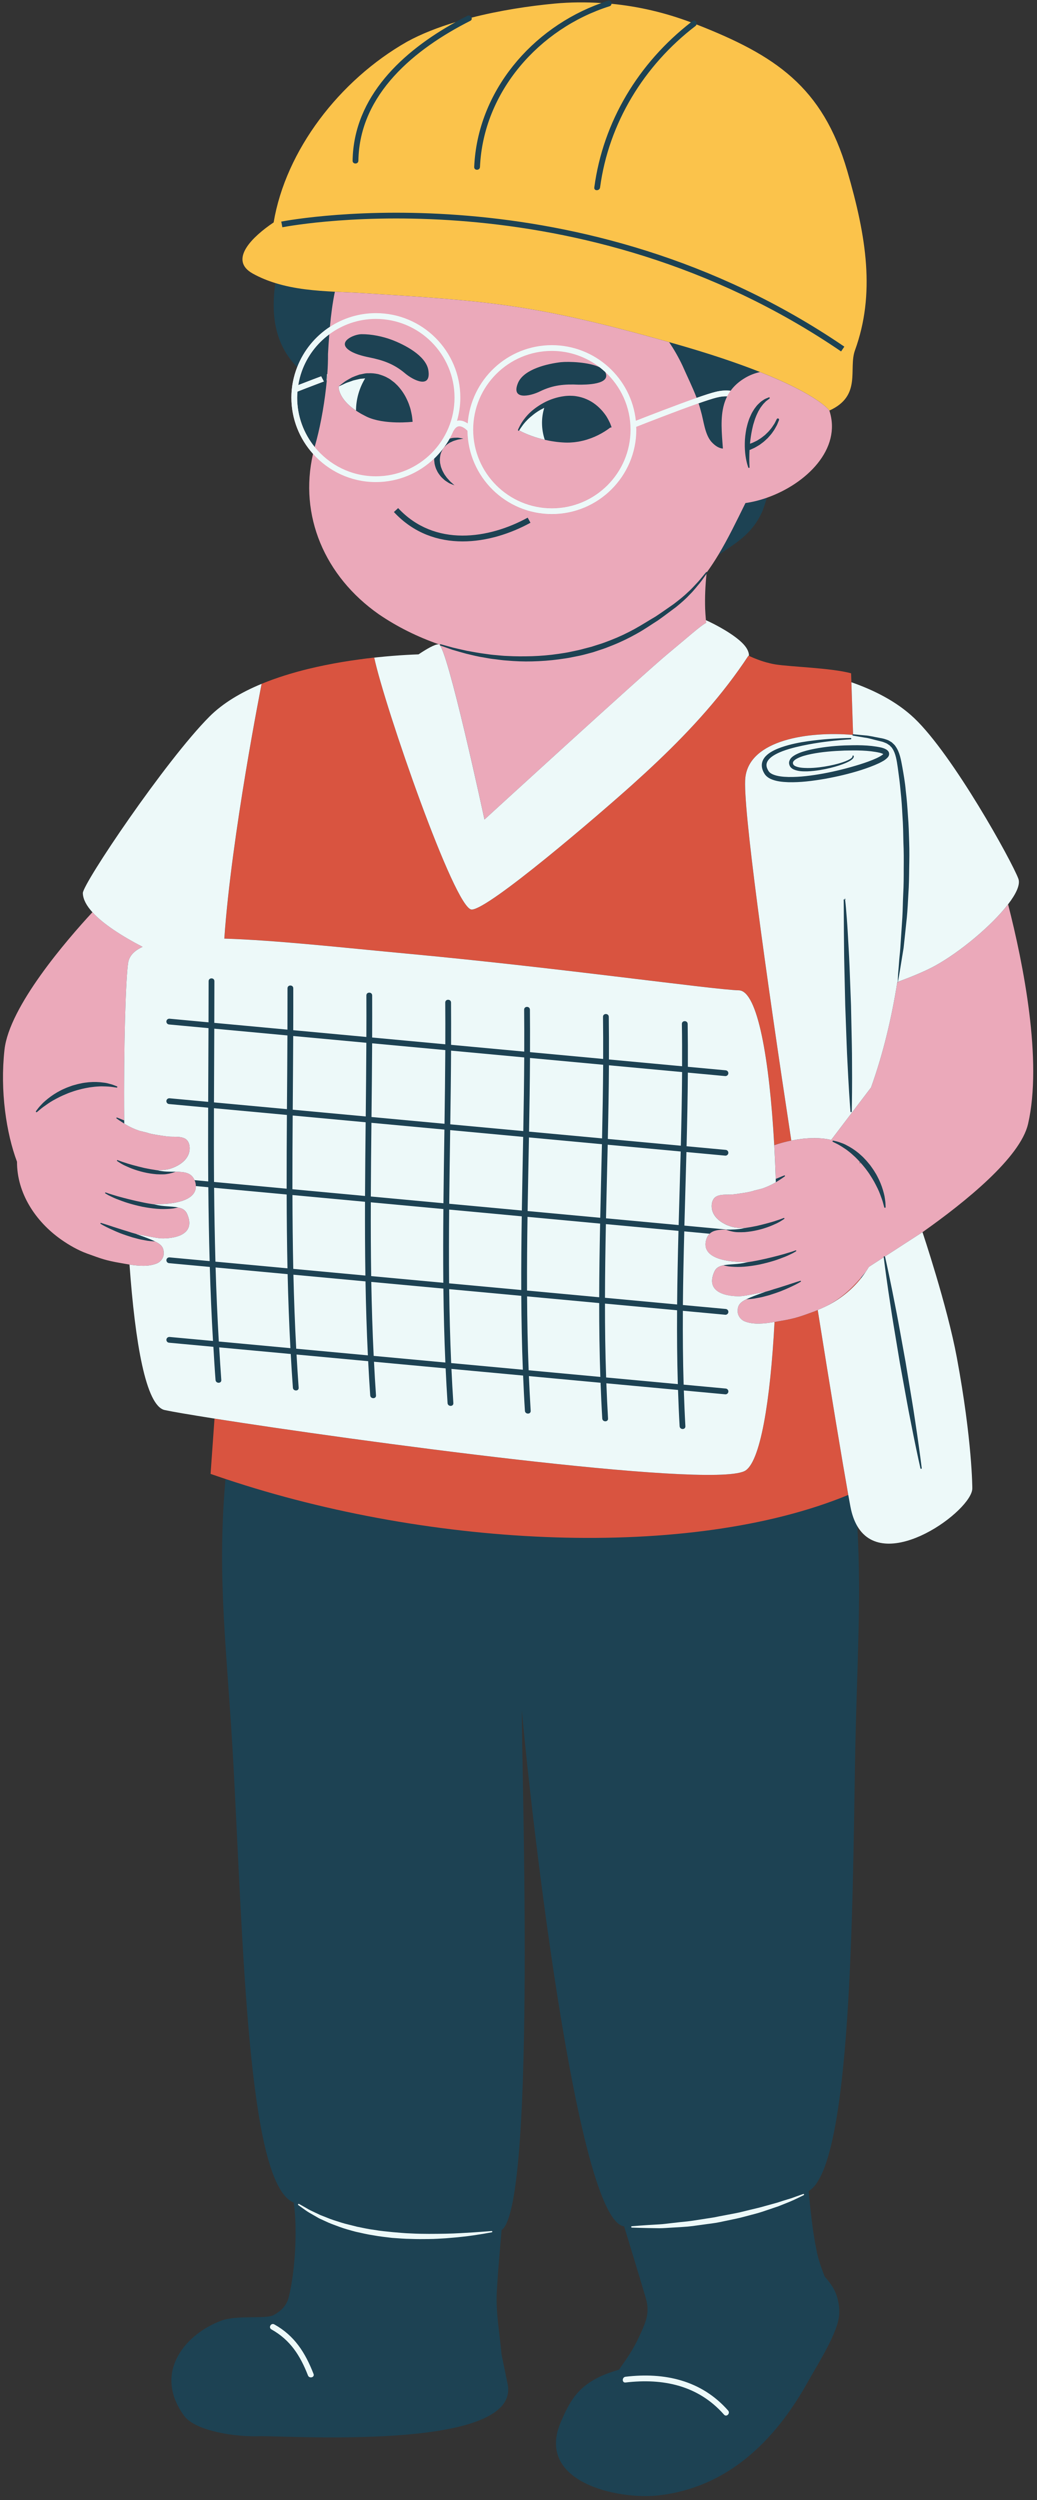
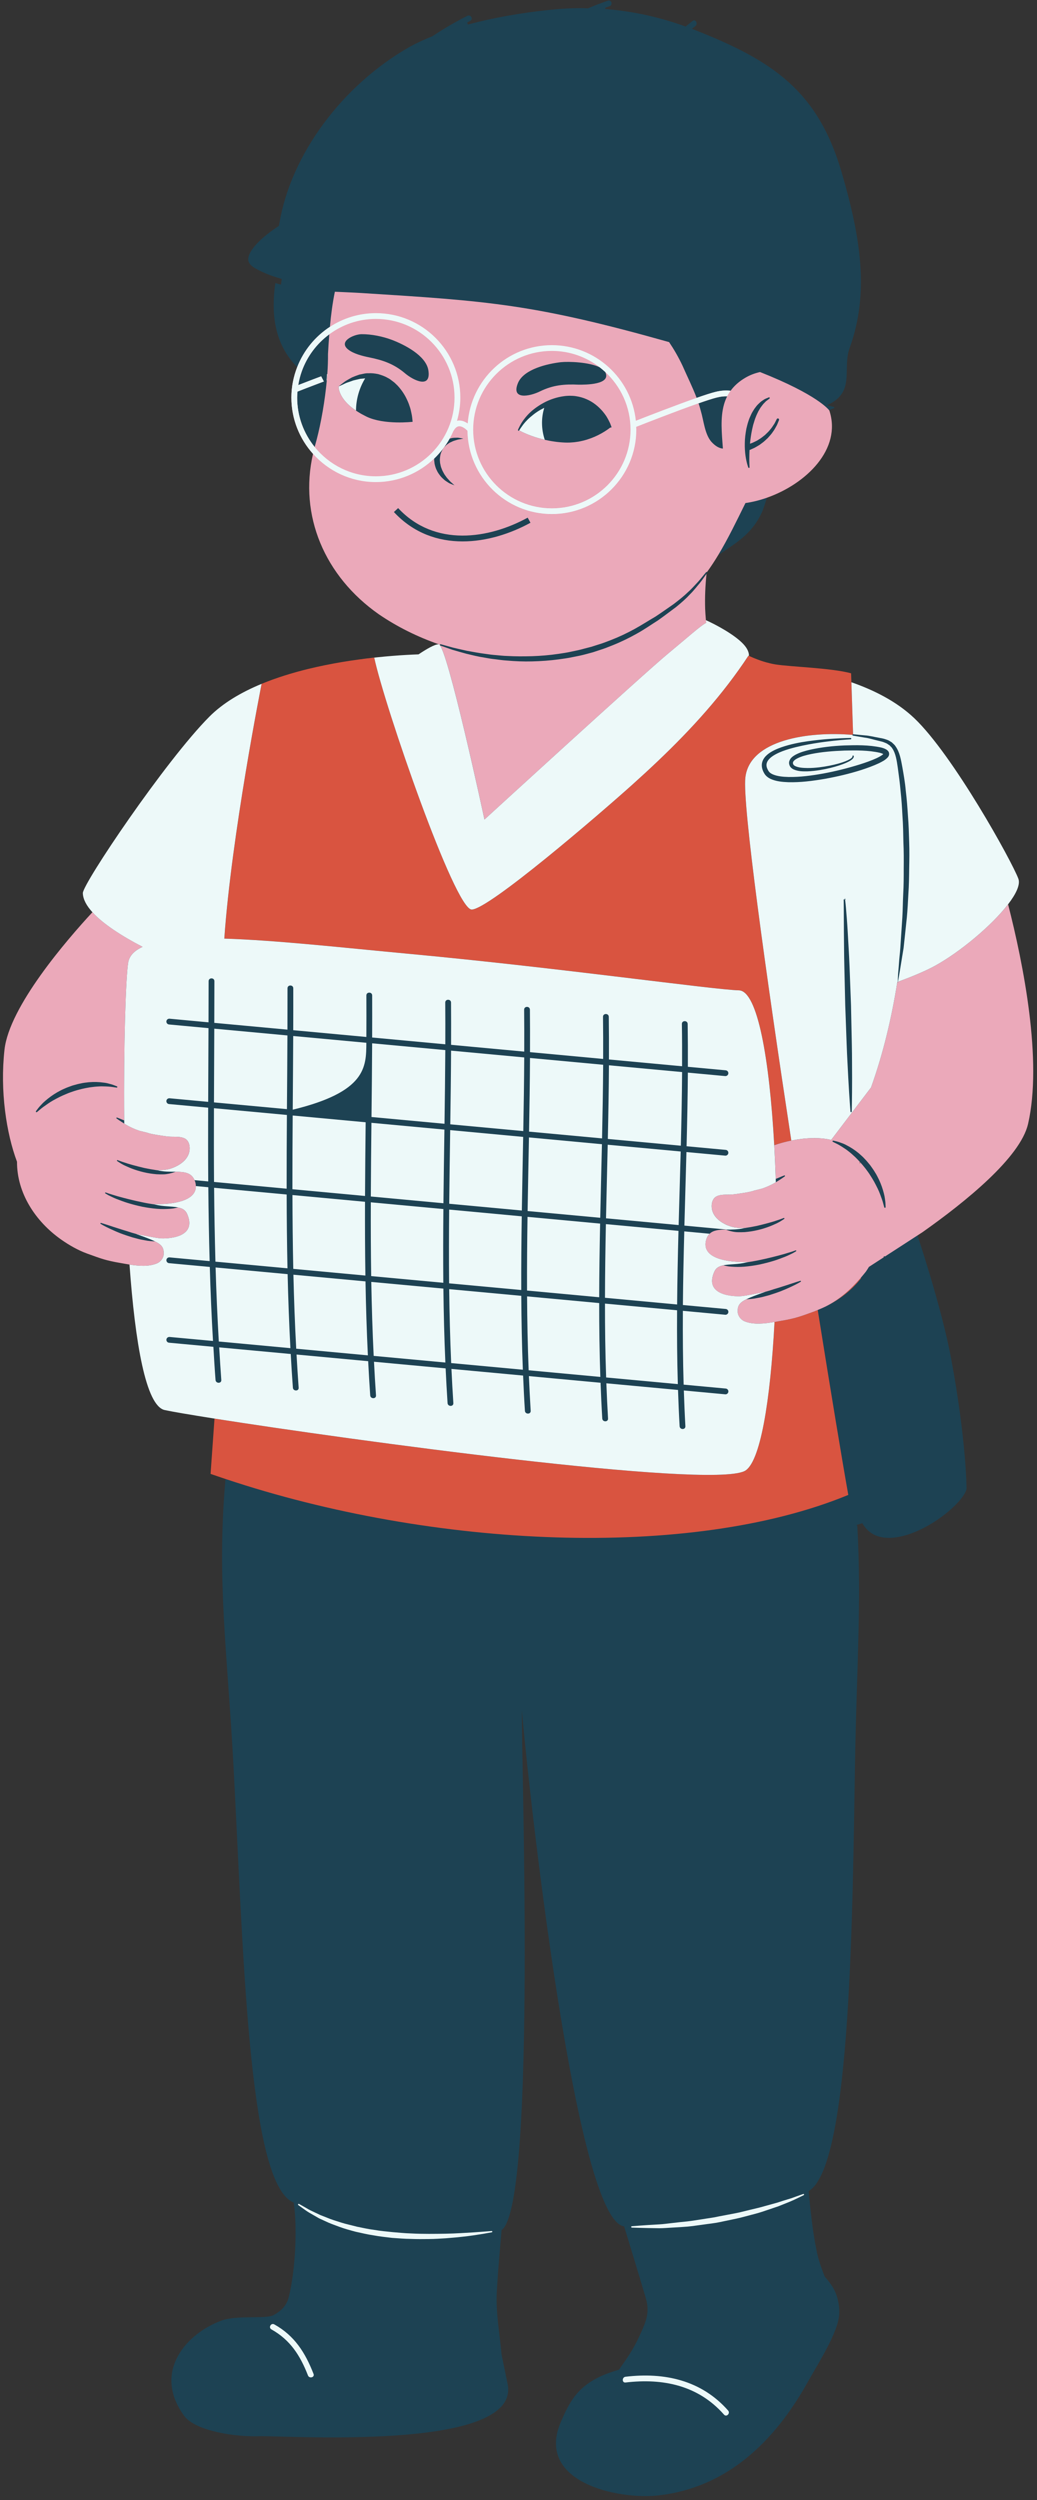
<svg xmlns="http://www.w3.org/2000/svg" height="500.9" preserveAspectRatio="xMidYMid meet" version="1.0" viewBox="-0.6 -0.1 207.8 500.9" width="207.8" zoomAndPan="magnify">
  <rect x="-0.6" y="-0.1" width="207.8" height="500.9" fill="#333333" stroke="none" />
  <defs>
    <clipPath id="a">
      <path d="M 140 181 L 206.441 181 L 206.441 266 L 140 266 Z M 140 181" />
    </clipPath>
  </defs>
  <g>
    <g id="change1_1">
      <path d="M 59.52 441.941 C 59.301 441.785 59.176 441.699 59.176 441.699 C 59.113 441.656 59.102 441.57 59.145 441.508 C 59.188 441.445 59.27 441.43 59.328 441.465 C 59.328 441.465 59.387 441.496 59.473 441.543 C 59.488 441.676 59.504 441.809 59.52 441.941 Z M 91.277 5.332 C 91.672 5.113 92.066 4.906 92.465 4.695 C 92.066 4.906 91.668 5.113 91.277 5.332 Z M 120.078 1.68 L 120.07 1.68 C 120.266 1.609 120.457 1.539 120.652 1.473 Z M 160.336 439.477 C 160.336 439.477 160.348 439.473 160.348 439.473 L 160.355 439.473 C 160.422 439.445 160.496 439.484 160.52 439.551 C 160.543 439.613 160.512 439.68 160.453 439.711 C 160.453 439.711 160.422 439.727 160.363 439.754 C 160.355 439.66 160.344 439.57 160.336 439.477 Z M 200.281 181.371 L 200.141 180.824 L 200.484 180.375 C 202.168 178.184 202.559 176.84 202.379 176.355 C 201 172.652 189.262 151.691 181.801 144.621 C 178.785 141.766 174.801 139.496 169.625 137.684 L 168.871 137.422 L 168.816 135.715 C 166.316 135.18 162.641 134.891 159.625 134.652 C 157.551 134.488 155.758 134.344 154.512 134.145 C 153.789 134.023 153.113 133.848 152.602 133.707 C 152.383 133.648 152.168 133.586 151.953 133.516 C 151.586 133.398 151.223 133.273 150.863 133.141 C 150.25 132.91 149.648 132.664 148.977 132.352 L 148.277 132.02 L 148.32 131.242 C 148.332 131.008 148.207 130.672 147.969 130.305 C 147.027 128.852 143.867 126.879 141.156 125.57 L 141.148 125.566 C 140.875 125.438 140.621 125.316 140.387 125.211 L 139.762 124.934 L 139.703 124.25 C 139.637 123.453 139.566 122.547 139.547 121.922 C 139.492 120.254 139.559 118.469 139.688 116.641 C 140.148 116.059 140.473 115.559 140.715 115.23 C 140.828 115.074 140.914 114.953 140.977 114.863 C 141.059 114.754 141.102 114.691 141.102 114.691 C 141.141 114.637 141.133 114.559 141.078 114.516 C 141.078 114.516 141.074 114.516 141.074 114.516 C 141.02 114.473 140.941 114.48 140.898 114.531 L 140.891 114.539 C 140.891 114.539 140.746 114.715 140.469 115.047 C 140.281 115.266 140.027 115.578 139.734 115.926 C 139.762 115.617 139.766 115.32 139.797 115.012 L 139.465 114.762 L 140.133 113.836 C 140.875 112.809 141.609 111.695 142.312 110.531 L 142.441 110.316 L 142.645 110.176 C 143.113 109.848 143.586 109.531 144.055 109.219 C 144.246 109.09 144.434 108.965 144.621 108.84 C 144.191 109.609 143.758 110.379 143.305 111.129 C 146.68 108.781 150.102 107.023 152.18 102.309 C 152.523 101.41 152.812 100.516 153.078 99.617 C 152.637 99.773 152.188 99.887 151.742 100.016 C 151.816 99.781 151.891 99.539 151.969 99.285 L 152.137 98.719 L 152.695 98.523 C 160.113 95.918 166.77 89.422 164.488 82.508 L 166.629 81.629 L 166.504 81.43 L 165.117 81.098 C 168.988 79.344 169.035 76.801 169.094 73.859 C 169.121 72.465 169.152 71.02 169.637 69.68 C 173.637 58.641 171.898 47.613 168.062 34.449 C 163.328 18.219 154.41 12.09 138.551 5.871 L 138.055 5.676 L 138.047 5.684 L 138.043 5.684 C 138.285 5.488 138.52 5.289 138.77 5.102 C 138.879 5.016 138.938 4.906 138.973 4.793 C 139.121 4.316 138.664 3.73 138.184 4.098 C 138.07 4.188 137.961 4.281 137.848 4.367 C 137.488 4.648 137.145 4.938 136.797 5.223 C 131.934 3.453 126.902 2.301 121.828 1.809 L 120.676 1.695 L 120.699 1.445 C 120.984 1.352 121.258 1.234 121.543 1.145 C 121.801 1.062 121.922 0.863 121.941 0.656 C 121.977 0.285 121.691 -0.117 121.234 0.027 C 120.789 0.172 120.355 0.344 119.914 0.504 C 119.004 0.824 118.109 1.188 117.23 1.574 C 116.781 1.566 116.324 1.531 115.887 1.531 C 114.117 1.531 112.363 1.613 110.668 1.77 C 106.668 2.141 100.559 2.922 94.188 4.551 L 93.164 4.812 L 93.016 4.402 C 93.227 4.293 93.438 4.176 93.648 4.066 C 93.934 3.922 93.98 3.66 93.898 3.43 C 93.789 3.121 93.445 2.875 93.062 3.066 C 92.277 3.465 91.488 3.887 90.703 4.32 C 89.125 5.191 87.57 6.145 86.051 7.16 C 84.391 7.824 82.871 8.527 81.527 9.266 C 67.953 16.984 57.688 30.875 55.383 44.652 L 55.297 45.145 L 54.883 45.426 C 51.281 47.836 49.082 50.32 49.148 51.906 C 49.156 52.152 49.188 52.902 50.609 53.691 C 51.91 54.414 53.316 55.008 54.918 55.504 L 55.863 55.797 L 55.723 56.773 C 55.715 56.828 55.715 56.875 55.707 56.93 C 55.328 56.828 54.949 56.727 54.574 56.609 C 53.688 62.816 54.379 68.816 58.949 73.453 C 59.105 73.055 59.277 72.664 59.461 72.277 C 59.57 72.395 59.66 72.523 59.773 72.641 L 60.301 73.176 L 60.027 73.871 C 60.004 73.941 59.984 74.012 59.961 74.078 C 59.93 74.16 59.895 74.234 59.863 74.316 C 59.867 74.32 59.871 74.324 59.875 74.324 C 59.273 76.027 58.949 77.781 58.949 79.555 C 58.949 83.418 60.383 87.145 62.984 90.051 L 63.387 90.496 L 63.254 91.082 C 60.57 102.785 65.445 114.637 75.965 122.008 C 79.516 124.43 83.457 126.402 87.688 127.875 L 88.562 128.191 L 88.461 129.113 L 88.453 129.172 C 87.988 129.043 87.73 128.973 87.73 128.973 C 87.66 128.953 87.59 128.988 87.559 129.059 C 87.535 129.129 87.574 129.207 87.645 129.234 C 87.645 129.234 87.922 129.328 88.422 129.504 L 88.355 130.184 L 87.277 130.141 C 87.207 130.145 86.492 130.238 83.918 131.961 L 83.645 132.145 L 83.312 132.156 C 81.203 132.23 76.895 132.453 71.746 133.141 L 71.129 133.223 C 70.16 133.359 69.184 133.504 68.156 133.672 C 67.094 133.852 66.02 134.047 64.895 134.273 L 64.758 134.301 C 63.688 134.52 62.609 134.758 61.559 135.012 L 61.434 135.043 C 60.707 135.219 59.984 135.406 59.262 135.605 L 58.934 135.699 C 57.461 136.113 56.031 136.562 54.691 137.043 L 54.352 137.164 C 53.793 137.367 53.238 137.578 52.637 137.82 L 52.273 137.973 C 47.992 139.742 44.598 141.867 42.184 144.293 C 33.457 153.055 17.914 176.336 17.168 178.891 C 17.223 179.758 17.766 180.762 18.785 181.879 L 19.5 182.664 L 18.777 183.445 C 13.879 188.746 2.383 201.973 1.453 210.324 C 0.48 219.105 2.074 227.41 3.895 232.254 L 3.969 232.453 L 3.969 232.664 C 3.945 238.117 7.066 243.586 12.312 247.285 C 13.496 248.121 15.32 249.266 17.281 249.973 L 17.867 250.184 C 20.211 251.027 21.086 251.344 23.766 251.801 L 24.23 251.883 C 24.652 251.961 25.09 252.035 25.535 252.105 L 26.445 252.25 L 26.512 253.168 C 28.32 278.398 31.672 281.059 32.656 281.27 C 34.109 281.586 37.625 282.188 42.562 282.969 L 43.613 283.133 L 42.816 294.391 C 43.453 294.609 45.82 295.398 45.82 295.398 L 45.742 296.312 C 45.734 296.398 45.727 296.484 45.719 296.574 C 45.344 296.453 44.961 296.336 44.586 296.211 C 42.789 316.535 44.973 330.98 46.184 353.613 C 48.164 390.648 49.113 435.941 57.777 440.957 C 57.941 441.055 58.105 441.137 58.27 441.234 C 59.07 446.906 58.465 455.508 57.242 460.203 C 56.801 461.895 55.668 462.961 54.191 463.754 C 52.676 464.562 46.969 463.711 43.898 464.797 C 36.988 467.246 29.824 474.93 36.258 483.867 C 38.508 486.996 46.77 488.242 51.832 487.992 C 60.426 488.07 103.816 490.617 101.117 477.535 C 100.848 476.219 99.902 471.609 99.902 471.609 C 99.543 467.406 98.707 463.203 98.957 458.91 C 99.195 454.844 99.562 450.766 99.91 446.695 C 107.098 441.789 103.703 348.09 103.996 342.586 C 104.293 348.203 114.191 444.758 124.469 445.957 C 125.926 450.734 127.383 455.508 128.801 460.297 C 129.723 463.414 128.738 465.266 127.441 468.125 C 126.387 470.449 124.934 472.582 123.418 474.684 C 115.559 476.902 113.801 480.602 111.887 484.895 C 106.402 497.211 123.238 500.777 131.344 499.863 C 145.148 498.309 154.625 488.977 161.156 477.336 C 162.922 474.184 165.191 470.602 166.566 467.262 C 167.52 464.945 167.945 463.145 167.219 460.391 C 166.809 458.836 166.09 457.641 164.645 456.004 C 164.047 454.434 163.445 452.816 163.082 451.074 C 162.246 447.055 161.828 442.977 161.445 438.895 C 161.5 438.855 161.555 438.824 161.609 438.785 C 170 433.324 170.234 382.008 170.738 352.832 C 171.066 333.887 172.055 321.117 171.195 305.664 C 171.148 305.586 171.109 305.496 171.066 305.418 L 172.195 305.078 C 173.352 307.051 175.098 308.012 177.523 308.016 C 182 308.016 187.637 304.684 190.895 301.395 C 192.629 299.648 193.082 298.5 193.078 298.086 C 193.078 297.992 193.039 288.48 189.996 272.102 C 188.07 261.742 183.207 247.281 183.156 247.137 L 182.883 246.316 L 183.59 245.82 C 195.801 237.203 203.152 229.742 204.281 224.812 C 207.219 212.023 203.035 192.105 200.281 181.371" fill="#1d4253" />
    </g>
    <g id="change2_1">
-       <path d="M 167.941 70.309 C 115.484 34.543 58.383 44.973 55.98 45.434 L 55.762 44.297 C 58.188 43.832 115.742 33.316 168.594 69.352 Z M 169.176 34.133 C 164.246 17.238 154.719 10.973 138.973 4.797 C 138.938 4.91 138.879 5.02 138.77 5.105 C 128.469 12.984 121.371 24.551 119.648 37.457 C 119.551 38.188 118.391 38.199 118.488 37.457 C 120.254 24.234 127.367 12.523 137.848 4.375 C 132.699 2.438 127.363 1.184 121.941 0.66 C 121.922 0.871 121.801 1.07 121.543 1.152 C 107.453 5.613 96.238 18.297 95.582 33.355 C 95.551 34.098 94.391 34.102 94.422 33.355 C 95.082 18.246 105.953 5.484 119.91 0.508 C 116.809 0.312 113.688 0.328 110.559 0.617 C 105.496 1.09 99.574 1.98 93.898 3.434 C 93.98 3.664 93.934 3.926 93.648 4.07 C 82.609 9.652 71.426 18.68 71.215 32.102 C 71.203 32.848 70.043 32.848 70.055 32.102 C 70.258 19.219 80.121 10.172 90.703 4.324 C 87.172 5.387 83.824 6.684 80.957 8.262 C 67.395 15.973 56.652 30.047 54.234 44.465 C 50.043 47.27 45.117 51.969 50.043 54.707 C 51.504 55.52 53.023 56.133 54.574 56.613 C 58.465 57.82 62.566 58.152 66.504 58.348 C 68.312 58.438 70.09 58.496 71.793 58.605 C 97.23 60.203 106.328 60.789 133.477 68.441 C 133.688 68.504 133.891 68.559 134.105 68.621 C 141.586 70.734 147.309 72.695 151.699 74.434 C 163.23 78.992 165.48 81.996 165.59 82.148 C 165.594 82.152 165.598 82.156 165.598 82.156 C 172.148 79.188 169.363 73.836 170.727 70.078 C 174.809 58.812 173.051 47.426 169.176 34.133" fill="#fbc34b" />
-     </g>
+       </g>
    <g id="change3_1">
      <path d="M 171.922 255.875 C 169.895 258.242 167.684 260.227 164.848 261.656 C 167.715 260.262 170.094 258.332 171.922 256.039 C 171.922 255.984 171.922 255.93 171.922 255.875" fill="#d95440" />
    </g>
    <g id="change3_2">
      <path d="M 162.852 227.918 C 162.762 227.918 162.68 227.906 162.59 227.906 C 162.539 227.906 162.484 227.914 162.434 227.914 C 162.574 227.914 162.711 227.918 162.852 227.918" fill="#d95440" />
    </g>
    <g id="change3_3">
      <path d="M 171.754 232.742 C 171.73 232.719 171.707 232.695 171.684 232.672 L 171.648 232.922 C 171.684 232.965 171.719 233.004 171.754 233.047 C 171.754 232.945 171.754 232.844 171.754 232.742" fill="#d95440" />
    </g>
    <g id="change3_4">
      <path d="M 171.746 233.152 L 171.602 233.191 L 171.602 233.188 L 171.746 233.152" fill="#d95440" />
    </g>
    <g id="change3_5">
      <path d="M 163.422 262.289 C 163.121 262.41 162.844 262.551 162.535 262.66 C 159.684 263.684 158.848 264.027 155.859 264.539 C 155.457 264.609 155.035 264.684 154.605 264.758 C 153.777 280.48 151.754 293.184 148.543 294.656 C 140.941 298.152 69.832 288.445 42.383 284.117 L 41.598 295.199 C 42.586 295.547 43.586 295.879 44.586 296.215 C 86.137 310.098 137.727 312.473 169.387 299.41 C 168.203 292.781 165.91 278.957 163.262 262.359 C 163.316 262.34 163.367 262.312 163.422 262.289" fill="#d95440" />
    </g>
    <g id="change3_6">
      <path d="M 147.469 198.312 C 151.242 198.398 153.598 212.207 154.555 229.348 C 155.684 228.949 156.879 228.629 158.09 228.387 C 158.047 228.395 158.008 228.395 157.965 228.406 C 152.828 194.672 148.168 161.168 148.758 155.719 C 149.586 148.094 161.48 146.395 170.223 147.133 C 170.223 147.133 170.223 147.133 170.223 147.129 C 170.234 147.066 170.289 147.027 170.352 147.02 C 170.195 142.367 170.074 138.652 170.008 136.59 C 169.969 135.441 169.949 134.797 169.949 134.797 C 165.902 133.703 157.871 133.516 154.754 133.012 C 154.738 133.008 154.719 133.008 154.703 133.004 C 154.094 132.902 153.496 132.758 152.91 132.594 C 152.707 132.535 152.504 132.477 152.301 132.414 C 151.953 132.305 151.609 132.184 151.27 132.055 C 150.684 131.836 150.109 131.602 149.555 131.344 C 149.5 131.316 149.438 131.297 149.383 131.27 C 148.07 133.273 146.688 135.176 145.34 136.938 C 139.68 144.328 133.035 150.891 126.125 157.098 C 119.426 163.113 97.312 182.129 93.926 182.129 C 90.539 182.129 76.449 141.348 74.395 131.652 C 72.367 131.875 70.211 132.16 67.992 132.531 C 67.984 132.531 67.977 132.535 67.965 132.535 C 66.895 132.715 65.805 132.914 64.715 133.137 C 64.652 133.148 64.59 133.16 64.527 133.172 C 63.441 133.395 62.355 133.633 61.266 133.898 C 61.246 133.902 61.223 133.906 61.203 133.91 C 61.188 133.914 61.172 133.922 61.16 133.922 C 60.422 134.102 59.688 134.297 58.957 134.496 C 58.844 134.527 58.734 134.559 58.625 134.59 C 57.16 135 55.719 135.453 54.305 135.957 C 54.188 136 54.07 136.039 53.957 136.082 C 53.273 136.332 52.598 136.59 51.934 136.863 C 51.902 136.879 51.867 136.891 51.832 136.902 L 51.832 136.906 C 51.816 136.984 45.793 167.25 44.355 187.949 C 54.707 188.262 68.109 189.77 81.781 191.043 C 111.383 193.801 142.477 198.199 147.469 198.312" fill="#d95440" />
    </g>
    <g clip-path="url(#a)" id="change4_3">
      <path d="M 176.73 241.887 C 176.664 241.887 176.613 241.844 176.594 241.785 C 176.594 241.785 176.512 241.52 176.391 241.051 C 176.273 240.57 176.059 239.953 175.766 239.191 C 175.496 238.43 175.062 237.59 174.59 236.703 C 174.344 236.266 174.078 235.82 173.785 235.379 C 173.516 234.926 173.184 234.508 172.871 234.074 C 172.516 233.609 172.137 233.168 171.75 232.742 C 171.75 232.844 171.754 232.945 171.754 233.047 C 171.715 233.004 171.68 232.965 171.645 232.922 L 171.684 232.672 C 171.387 232.348 171.086 232.027 170.781 231.734 C 170.406 231.406 170.062 231.062 169.703 230.781 C 169.34 230.496 169.004 230.219 168.656 230.008 C 167.992 229.555 167.406 229.211 166.977 229.008 C 166.551 228.805 166.305 228.672 166.305 228.672 L 166.289 228.664 C 166.227 228.633 166.203 228.555 166.238 228.492 C 166.266 228.438 166.324 228.414 166.379 228.426 C 166.379 228.426 166.652 228.48 167.133 228.605 C 167.375 228.66 167.656 228.766 167.98 228.887 C 168.309 228.992 168.672 229.145 169.043 229.352 C 169.805 229.734 170.652 230.273 171.48 230.953 C 171.875 231.312 172.305 231.664 172.676 232.086 C 173.074 232.484 173.422 232.934 173.789 233.371 C 174.113 233.84 174.461 234.293 174.738 234.777 C 175.047 235.246 175.285 235.746 175.523 236.223 C 175.98 237.188 176.293 238.137 176.504 238.957 C 176.613 239.367 176.691 239.75 176.73 240.098 C 176.777 240.441 176.828 240.742 176.832 240.98 C 176.859 241.469 176.863 241.746 176.863 241.746 C 176.867 241.824 176.809 241.887 176.73 241.887 Z M 171.754 233.137 L 171.609 233.172 Z M 201.406 181.082 C 198.133 185.336 191.785 190.633 186.762 193.398 C 184.883 194.438 182.129 195.582 179.352 196.594 C 179.344 196.633 179.34 196.66 179.34 196.66 C 179.328 196.73 179.379 196.777 179.309 196.766 C 179.238 196.754 179.316 196.691 179.316 196.629 L 179.316 196.621 C 179.316 196.621 179.316 196.609 179.316 196.609 C 179.277 196.621 179.242 196.637 179.207 196.648 C 178.094 203.699 176.41 210.898 173.945 217.77 L 165.949 228.289 C 165.504 228.168 165.016 228.09 164.512 228.027 C 164.359 228.008 164.203 227.996 164.047 227.98 C 163.656 227.949 163.258 227.926 162.852 227.922 C 162.711 227.918 162.574 227.914 162.434 227.914 C 161.777 227.922 161.105 227.957 160.418 228.027 C 160.309 228.039 160.195 228.059 160.086 228.07 C 159.422 228.148 158.754 228.25 158.09 228.387 C 156.879 228.629 155.684 228.949 154.551 229.348 C 154.676 231.551 154.773 233.805 154.852 236.098 C 155.871 235.656 156.562 235.398 156.562 235.398 C 156.617 235.375 156.68 235.414 156.699 235.469 C 156.715 235.508 156.703 235.562 156.66 235.59 C 156.66 235.59 156.484 235.715 156.168 235.934 C 155.863 236.137 155.418 236.441 154.871 236.762 C 154.855 236.77 154.844 236.777 154.824 236.789 C 154.102 237.223 153.148 237.684 152.09 238.039 L 150.562 238.422 C 149.645 238.758 148.07 238.945 146.734 239.145 C 145.402 239.359 144.223 239.059 143.109 239.527 C 141.938 240.02 141.828 241.637 142.207 242.672 C 142.551 243.629 143.293 244.336 144.145 244.863 C 144.488 245.066 144.852 245.25 145.219 245.398 C 145.543 245.539 145.895 245.66 146.258 245.738 C 147.039 245.914 147.863 245.961 148.711 245.918 C 148.637 245.934 148.559 245.961 148.477 245.965 C 148.5 245.969 148.531 245.965 148.555 245.961 C 148.965 245.883 149.387 245.816 149.809 245.754 C 150.234 245.68 150.648 245.59 151.062 245.512 C 151.48 245.41 151.887 245.316 152.266 245.219 C 153.047 245.016 153.781 244.824 154.402 244.633 C 155.016 244.422 155.516 244.281 155.887 244.133 C 156.238 244.004 156.449 243.926 156.449 243.926 C 156.504 243.902 156.566 243.941 156.59 243.996 C 156.602 244.035 156.578 244.09 156.547 244.117 C 156.547 244.117 156.363 244.238 156.035 244.445 C 155.727 244.645 155.223 244.941 154.613 245.195 C 153.41 245.762 151.711 246.324 149.949 246.602 C 149.516 246.66 149.074 246.723 148.633 246.758 C 148.188 246.781 147.758 246.781 147.34 246.777 C 146.922 246.781 146.473 246.711 146.109 246.633 C 145.723 246.551 145.379 246.453 145.059 246.34 C 144.984 246.309 144.91 246.277 144.836 246.25 C 144.836 246.25 144.832 246.25 144.832 246.25 C 143.504 246.266 142.348 246.352 141.594 247.086 C 141.289 247.379 141.047 247.77 140.891 248.32 C 139.836 252.105 145.32 252.855 149.293 252.754 C 149.207 252.777 149.129 252.797 149.047 252.809 C 149.773 252.703 150.543 252.578 151.297 252.418 C 153.203 252.035 155.086 251.551 156.496 251.156 C 157.195 250.934 157.781 250.777 158.188 250.641 C 158.594 250.496 158.828 250.41 158.828 250.41 C 158.879 250.398 158.941 250.43 158.965 250.48 C 158.977 250.531 158.953 250.574 158.91 250.602 C 158.91 250.602 158.703 250.727 158.328 250.945 C 157.934 251.137 157.375 251.43 156.688 251.703 C 155.992 251.965 155.184 252.293 154.297 252.555 C 153.406 252.824 152.441 253.066 151.473 253.273 C 150.496 253.465 149.508 253.605 148.582 253.68 C 147.641 253.758 146.766 253.738 146.016 253.684 C 145.641 253.652 145.301 253.633 144.996 253.555 C 144.746 253.496 144.516 253.465 144.324 253.418 C 143.512 253.574 142.883 253.91 142.535 254.699 C 140.578 259.09 145.473 259.676 147.68 259.617 C 148.621 259.582 151.43 258.977 152.555 258.766 C 152.602 258.762 152.641 258.75 152.68 258.734 C 152.703 258.742 152.727 258.734 152.75 258.73 C 152.754 258.73 152.754 258.727 152.754 258.727 C 152.73 258.734 152.703 258.738 152.684 258.734 C 152.887 258.676 153.094 258.617 153.297 258.562 C 153.703 258.457 154.098 258.305 154.496 258.184 C 154.898 258.055 155.289 257.961 155.672 257.828 C 156.426 257.57 157.141 257.375 157.73 257.16 C 158.34 256.965 158.855 256.801 159.207 256.684 C 159.566 256.57 159.773 256.512 159.773 256.512 C 159.824 256.504 159.891 256.531 159.898 256.578 C 159.91 256.629 159.898 256.688 159.859 256.699 C 159.859 256.699 159.125 257.156 157.957 257.691 C 157.367 257.969 156.68 258.277 155.93 258.57 C 155.18 258.863 154.359 259.133 153.535 259.395 C 153.129 259.496 152.707 259.609 152.297 259.723 C 151.887 259.84 151.469 259.891 151.066 259.973 C 150.297 260.145 149.574 260.184 148.945 260.219 C 148.941 260.219 148.941 260.219 148.941 260.219 C 147.516 260.934 147.172 261.555 147.215 262.746 C 147.246 263.539 147.848 264.309 148.539 264.609 C 150.367 265.379 152.598 265.105 154.605 264.762 C 155.035 264.688 155.457 264.613 155.855 264.543 C 158.848 264.031 159.684 263.688 162.531 262.664 C 162.844 262.551 163.121 262.414 163.418 262.293 C 163.906 262.094 164.383 261.887 164.848 261.66 C 167.684 260.23 169.895 258.246 171.918 255.879 C 172.254 255.484 172.59 255.082 172.918 254.668 C 173.121 254.359 173.332 254.051 173.52 253.727 L 176.484 251.805 C 176.484 251.785 176.48 251.746 176.48 251.746 C 176.469 251.668 176.523 251.602 176.602 251.59 C 176.652 251.586 176.691 251.613 176.723 251.652 L 184.254 246.773 C 192.879 240.688 203.867 231.797 205.41 225.078 C 208.316 212.426 204.488 193.109 201.406 181.082" fill="#eba9ba" />
    </g>
    <g id="change4_1">
      <path d="M 78.332 102.488 L 79.18 101.699 C 86.523 109.59 97.406 107.859 105.141 103.613 L 105.699 104.633 C 101.699 106.828 96.887 108.375 92.102 108.375 C 87.18 108.371 82.285 106.738 78.332 102.488 Z M 74.719 96.488 C 71.59 96.488 68.664 95.633 66.152 94.145 C 68.664 95.633 71.59 96.488 74.719 96.488 C 79.254 96.488 83.371 94.684 86.414 91.766 C 87.633 90.598 88.68 89.254 89.508 87.77 C 89.781 87.277 90.035 86.77 90.258 86.25 L 90.266 86.254 C 90.59 85.668 90.953 85.352 91.355 85.309 C 91.992 85.25 92.723 85.852 93.07 86.211 C 93.199 95.434 100.73 102.898 109.984 102.898 C 119.316 102.898 126.91 95.309 126.91 85.977 C 126.91 95.312 119.316 102.902 109.984 102.902 C 100.73 102.902 93.199 95.438 93.07 86.215 C 92.723 85.855 91.992 85.254 91.355 85.312 C 90.953 85.352 90.59 85.672 90.266 86.258 L 90.258 86.254 C 90.035 86.773 89.781 87.277 89.508 87.77 C 89.664 87.734 89.82 87.703 89.961 87.66 C 90.312 87.59 90.652 87.609 90.93 87.594 C 91.219 87.566 91.441 87.648 91.641 87.668 C 92.031 87.738 92.254 87.781 92.254 87.781 C 92.254 87.781 92.031 87.824 91.645 87.895 C 91.453 87.941 91.199 87.941 90.957 88.035 C 90.707 88.125 90.426 88.18 90.141 88.301 C 89.867 88.457 89.535 88.539 89.266 88.766 C 89.129 88.867 88.977 88.957 88.84 89.07 C 88.723 89.203 88.594 89.328 88.461 89.453 C 88.238 89.734 88.012 90.035 87.879 90.391 C 87.703 90.719 87.633 91.109 87.582 91.484 C 87.57 91.676 87.535 91.867 87.539 92.062 L 87.586 92.645 C 87.68 93.016 87.711 93.41 87.879 93.754 C 88 94.117 88.176 94.441 88.352 94.754 C 88.516 95.066 88.75 95.32 88.922 95.59 C 89.121 95.836 89.34 96.039 89.512 96.246 C 89.68 96.453 89.875 96.582 90.016 96.719 C 90.305 96.984 90.473 97.137 90.473 97.137 C 90.473 97.137 90.262 97.062 89.891 96.91 C 89.711 96.824 89.465 96.762 89.242 96.598 C 89.008 96.441 88.723 96.285 88.453 96.062 C 88.207 95.816 87.887 95.586 87.645 95.254 C 87.395 94.93 87.121 94.582 86.941 94.16 C 86.719 93.762 86.594 93.297 86.484 92.828 L 86.402 92.094 C 86.398 91.984 86.41 91.879 86.414 91.77 C 83.375 94.688 79.258 96.488 74.719 96.488 Z M 58.949 79.562 C 58.949 79.156 58.98 78.758 59.012 78.359 C 59.77 78.059 61.445 77.406 63.258 76.723 C 63.605 76.594 63.953 76.465 64.301 76.332 C 64.148 76.039 63.965 75.695 63.758 75.297 C 63.168 75.516 62.586 75.738 62.023 75.949 C 60.895 76.379 59.883 76.773 59.168 77.051 C 59.32 76.109 59.555 75.199 59.863 74.324 C 60.926 71.324 62.867 68.746 65.383 66.887 C 65.281 68.207 65.195 69.523 65.125 70.828 C 65.137 72.102 65.09 73.453 64.988 74.848 C 64.957 75.27 64.922 75.691 64.887 76.117 C 64.852 76.469 64.816 76.82 64.781 77.172 C 64.777 77.188 64.777 77.203 64.777 77.219 L 64.773 77.215 C 64.762 77.332 64.75 77.449 64.738 77.566 C 64.262 81.809 63.418 86.094 62.547 89.105 C 62.512 89.223 62.492 89.34 62.461 89.461 C 60.27 86.75 58.949 83.312 58.949 79.562 Z M 74.719 95.328 C 79.062 95.328 83.004 93.562 85.859 90.707 C 83.004 93.562 79.062 95.328 74.719 95.328 C 70.406 95.328 66.5 93.586 63.652 90.773 C 66.5 93.586 70.406 95.328 74.719 95.328 Z M 67.258 77.324 C 67.258 77.32 67.262 77.32 67.262 77.32 C 67.273 77.309 67.512 77.105 67.945 76.773 C 68.172 76.613 68.426 76.387 68.762 76.18 C 69.102 75.98 69.488 75.75 69.93 75.516 C 70.379 75.316 70.883 75.133 71.426 74.949 C 71.988 74.867 72.578 74.645 73.219 74.684 C 73.855 74.637 74.512 74.719 75.176 74.852 C 75.816 75.043 76.48 75.25 77.066 75.602 C 77.379 75.75 77.656 75.941 77.918 76.156 C 78.188 76.363 78.473 76.551 78.695 76.797 C 79.191 77.234 79.59 77.75 79.961 78.25 C 80.316 78.758 80.629 79.273 80.867 79.785 C 81.113 80.293 81.324 80.781 81.465 81.25 C 81.637 81.707 81.738 82.145 81.812 82.531 C 81.898 82.914 81.965 83.25 81.992 83.531 C 82.059 84.07 82.078 84.379 82.082 84.402 C 82.082 84.402 82.082 84.406 82.086 84.406 L 82.082 84.406 L 82.082 84.41 C 82.082 84.41 76.375 85.078 72.836 83.367 C 72.711 83.305 72.605 83.242 72.484 83.184 C 72.23 83.055 71.98 82.926 71.75 82.797 C 71.672 82.75 71.605 82.707 71.531 82.664 C 71.266 82.508 71.012 82.352 70.773 82.191 C 70.766 82.188 70.754 82.18 70.742 82.176 C 70.742 82.172 70.742 82.172 70.742 82.172 C 67.086 79.715 67.258 77.344 67.258 77.324 Z M 80.574 74.703 C 78.34 72.812 76.16 72.062 73.379 71.5 C 72.062 71.234 70.27 70.785 69.199 69.949 C 68.164 69.148 68.406 68.398 69.102 67.836 C 69.836 67.242 71.07 66.863 71.836 66.855 C 73.82 66.836 76.074 67.297 77.934 67.996 C 80.402 68.934 84.707 71.098 85.23 74.031 C 85.867 77.895 82.254 76.121 80.574 74.703 Z M 109.984 69.047 C 114.895 69.047 119.324 71.152 122.418 74.508 C 119.324 71.152 114.895 69.051 109.984 69.047 C 101.066 69.051 93.758 75.984 93.121 84.742 C 92.617 84.395 91.961 84.09 91.246 84.156 C 91.152 84.164 91.066 84.199 90.977 84.223 C 91.066 84.199 91.152 84.164 91.246 84.156 C 91.961 84.09 92.613 84.391 93.121 84.738 C 93.758 75.984 101.066 69.047 109.984 69.047 Z M 103.445 86.137 C 103.41 86.199 103.328 86.227 103.262 86.188 C 103.199 86.156 103.176 86.082 103.199 86.02 L 103.203 86.004 C 103.203 86.004 103.332 85.672 103.637 85.098 C 103.945 84.516 104.465 83.746 105.234 82.926 C 106.008 82.113 107.062 81.312 108.293 80.633 C 109.527 79.957 110.977 79.457 112.492 79.266 C 112.66 79.238 112.898 79.219 113.07 79.211 C 113.258 79.203 113.426 79.188 113.621 79.191 C 114.02 79.199 114.418 79.211 114.793 79.273 C 115.547 79.383 116.277 79.59 116.938 79.883 C 118.277 80.453 119.316 81.355 120.062 82.199 C 120.43 82.629 120.746 83.039 120.984 83.43 C 121.215 83.824 121.406 84.172 121.539 84.465 C 121.691 84.754 121.766 84.996 121.828 85.16 C 121.891 85.32 121.922 85.406 121.922 85.406 C 121.945 85.473 121.91 85.551 121.844 85.574 C 121.797 85.59 121.746 85.574 121.711 85.539 C 121.707 85.539 121.703 85.547 121.699 85.547 C 121.672 85.57 121.641 85.594 121.602 85.625 C 121.562 85.656 121.516 85.691 121.465 85.73 C 121.441 85.746 121.426 85.758 121.402 85.777 C 120.98 86.09 120.234 86.594 119.227 87.094 C 119.211 87.102 119.191 87.109 119.176 87.117 C 118.996 87.207 118.809 87.293 118.613 87.379 C 118.57 87.398 118.531 87.414 118.492 87.43 C 118.312 87.508 118.133 87.582 117.945 87.652 C 117.887 87.676 117.824 87.695 117.766 87.719 C 117.59 87.785 117.406 87.848 117.219 87.906 C 117.148 87.934 117.074 87.953 117 87.98 C 116.82 88.031 116.633 88.086 116.445 88.137 C 116.363 88.156 116.277 88.18 116.191 88.199 C 116.008 88.246 115.816 88.285 115.621 88.324 C 115.527 88.344 115.438 88.359 115.34 88.379 C 115.145 88.41 114.945 88.441 114.742 88.465 C 114.645 88.48 114.551 88.496 114.449 88.504 C 114.234 88.527 114.012 88.539 113.789 88.555 C 113.699 88.559 113.613 88.566 113.523 88.57 C 113.211 88.578 112.891 88.582 112.566 88.566 C 111.844 88.535 111.148 88.469 110.488 88.371 C 110.461 88.371 110.438 88.363 110.414 88.359 C 109.766 88.27 109.156 88.148 108.578 88.016 C 108.574 88.016 108.57 88.016 108.57 88.016 C 105.801 87.371 103.91 86.391 103.445 86.137 Z M 120.672 74.418 C 122.008 77.012 116.633 76.977 115.344 76.969 C 112.508 76.836 110.215 77.035 107.586 78.324 C 105.613 79.297 101.68 80.137 103.234 76.547 C 104.457 73.828 109.156 72.773 111.781 72.465 C 113.406 72.297 117.496 72.449 119.594 73.504 C 116.93 71.445 113.602 70.207 109.984 70.207 C 113.602 70.207 116.93 71.445 119.594 73.504 C 119.965 73.793 120.324 74.098 120.672 74.418 C 120.668 74.414 120.668 74.418 120.672 74.418 Z M 125.75 85.977 C 125.75 94.672 118.676 101.742 109.984 101.742 C 101.289 101.742 94.219 94.672 94.219 85.977 C 94.219 85.977 94.219 85.977 94.219 85.973 C 94.219 94.668 101.289 101.738 109.984 101.738 C 118.676 101.738 125.75 94.668 125.75 85.977 Z M 148.965 85.777 C 149.09 85.297 149.188 84.805 149.355 84.34 C 149.496 83.867 149.691 83.418 149.895 82.992 C 150.078 82.555 150.348 82.172 150.57 81.805 C 150.844 81.461 151.062 81.109 151.359 80.855 C 151.629 80.586 151.883 80.344 152.16 80.176 C 152.426 80 152.648 79.836 152.844 79.77 C 153.234 79.598 153.461 79.512 153.461 79.512 C 153.535 79.484 153.613 79.52 153.641 79.594 C 153.664 79.652 153.645 79.715 153.598 79.754 C 153.598 79.754 153.41 79.906 153.066 80.16 C 152.879 80.273 152.727 80.465 152.535 80.656 C 152.34 80.832 152.16 81.098 151.953 81.367 C 151.73 81.621 151.582 81.977 151.367 82.297 C 151.203 82.652 151.008 83.016 150.859 83.422 C 150.695 83.816 150.559 84.242 150.434 84.68 C 150.285 85.105 150.207 85.566 150.098 86.016 C 149.91 86.93 149.777 87.855 149.691 88.73 C 149.691 88.754 149.688 88.773 149.688 88.797 C 149.891 88.723 150.176 88.645 150.438 88.5 C 150.598 88.422 150.77 88.34 150.953 88.25 C 151.141 88.172 151.32 88.031 151.516 87.914 C 151.922 87.688 152.289 87.363 152.684 87.062 C 153.031 86.715 153.414 86.391 153.695 86.016 C 154.008 85.668 154.242 85.305 154.445 84.988 C 154.672 84.684 154.77 84.387 154.883 84.199 C 154.98 84.004 155.039 83.891 155.039 83.891 L 155.055 83.863 C 155.113 83.742 155.262 83.695 155.387 83.758 C 155.5 83.812 155.547 83.953 155.5 84.07 C 155.5 84.07 155.449 84.191 155.363 84.406 C 155.262 84.613 155.176 84.945 154.969 85.285 C 154.781 85.637 154.555 86.051 154.254 86.449 C 153.984 86.875 153.605 87.254 153.254 87.66 C 152.859 88.023 152.48 88.41 152.059 88.695 C 151.852 88.84 151.672 89.008 151.461 89.121 C 151.254 89.242 151.055 89.355 150.875 89.465 C 150.508 89.691 150.223 89.773 150.016 89.883 C 149.809 89.973 149.691 90.027 149.691 90.027 C 149.66 90.039 149.629 90.039 149.598 90.047 C 149.578 90.434 149.562 90.801 149.559 91.141 C 149.547 91.848 149.543 92.445 149.57 92.859 C 149.598 93.273 149.602 93.52 149.602 93.52 C 149.605 93.59 149.551 93.652 149.477 93.656 C 149.422 93.656 149.371 93.621 149.348 93.574 C 149.348 93.574 148.988 92.652 148.785 91.188 C 148.684 90.453 148.625 89.594 148.648 88.668 C 148.656 87.738 148.781 86.754 148.965 85.777 Z M 140.855 124.156 C 140.789 123.379 140.727 122.496 140.703 121.887 C 140.629 119.566 140.734 117.215 140.977 114.867 C 140.91 114.961 140.828 115.078 140.715 115.234 C 140.453 115.582 140.113 116.121 139.602 116.754 C 139.07 117.367 138.488 118.16 137.672 118.965 C 136.891 119.82 135.961 120.637 134.863 121.531 C 133.742 122.355 132.539 123.285 131.238 124.203 C 129.887 125.051 128.555 126 126.996 126.859 C 125.473 127.715 123.848 128.512 122.141 129.191 C 121.289 129.535 120.43 129.879 119.539 130.148 L 118.215 130.586 L 116.863 130.949 C 115.965 131.199 115.051 131.383 114.137 131.555 C 113.23 131.758 112.312 131.867 111.402 132 C 109.586 132.246 107.785 132.371 106.039 132.414 C 104.297 132.461 102.609 132.387 101.02 132.246 C 100.223 132.203 99.453 132.086 98.707 131.992 C 97.961 131.914 97.242 131.801 96.559 131.668 C 95.184 131.461 93.945 131.141 92.848 130.879 C 91.758 130.59 90.812 130.301 90.035 130.078 C 88.512 129.547 87.641 129.238 87.641 129.238 C 87.57 129.215 87.531 129.137 87.559 129.062 C 87.586 128.996 87.66 128.961 87.73 128.977 C 87.73 128.977 88.617 129.223 90.172 129.652 C 90.957 129.832 91.898 130.066 92.988 130.293 C 94.09 130.488 95.32 130.734 96.684 130.906 C 97.359 131.012 98.07 131.102 98.809 131.156 C 99.543 131.219 100.301 131.312 101.086 131.328 C 102.652 131.418 104.309 131.418 106.016 131.371 C 107.723 131.312 109.484 131.172 111.258 130.91 C 112.141 130.773 113.039 130.656 113.922 130.449 C 114.809 130.273 115.699 130.082 116.574 129.828 L 117.895 129.488 L 119.191 129.074 C 120.062 128.82 120.902 128.496 121.734 128.172 C 123.406 127.527 125 126.77 126.496 125.953 C 127.965 125.152 129.398 124.219 130.758 123.43 C 132.07 122.566 133.27 121.699 134.398 120.926 C 135.465 120.105 136.488 119.301 137.262 118.535 C 138.09 117.805 138.715 117.051 139.27 116.477 C 139.805 115.879 140.188 115.379 140.469 115.051 C 140.742 114.719 140.891 114.543 140.891 114.543 L 140.895 114.539 C 140.941 114.484 141.016 114.48 141.07 114.52 C 141.859 113.43 142.602 112.301 143.305 111.133 C 145.305 107.816 147.02 104.246 148.777 100.688 C 150.195 100.488 151.645 100.125 153.078 99.621 C 160.914 96.871 168.137 89.887 165.59 82.148 C 165.48 81.996 163.23 78.996 151.699 74.438 C 150.68 74.664 149.699 75.035 148.805 75.555 C 147.477 76.324 146.508 77.215 145.797 78.199 C 145.535 78.555 145.309 78.926 145.117 79.305 C 144.848 79.828 144.637 80.375 144.477 80.941 C 143.711 83.637 144.039 86.719 144.258 89.777 C 143.543 89.719 142.777 89.316 141.961 88.426 C 140.609 86.879 140.418 84.176 139.836 82.242 C 139.707 81.727 139.551 81.215 139.383 80.711 C 134.898 82.277 128.461 84.801 126.883 85.422 C 128.461 84.801 134.898 82.277 139.383 80.707 C 140.914 80.172 142.219 79.746 143.023 79.547 C 143.855 79.336 144.543 79.281 145.117 79.301 C 145.309 78.922 145.535 78.555 145.797 78.195 C 144.996 78.09 143.996 78.105 142.742 78.422 C 141.902 78.629 140.559 79.066 138.996 79.613 C 134.754 81.098 128.863 83.395 126.816 84.199 C 128.867 83.395 134.754 81.094 138.996 79.613 C 138.184 77.469 137.129 75.363 136.164 73.16 C 135.367 71.477 134.469 69.91 133.477 68.441 C 106.328 60.789 97.23 60.203 71.793 58.605 C 70.09 58.5 68.312 58.438 66.504 58.348 C 66.039 60.59 65.73 62.969 65.512 65.379 C 68.164 63.648 71.32 62.637 74.715 62.637 C 77.047 62.637 79.273 63.109 81.297 63.969 C 79.273 63.109 77.051 62.637 74.719 62.637 C 71.32 62.637 68.164 63.652 65.512 65.379 C 62.555 67.305 60.242 70.129 58.949 73.461 C 58.211 75.355 57.789 77.41 57.789 79.562 C 57.789 83.891 59.438 87.836 62.121 90.828 C 62.121 90.832 62.121 90.832 62.125 90.832 C 59.301 103.152 64.41 115.332 75.312 122.973 C 78.996 125.488 83.051 127.496 87.309 128.977 C 87.309 128.98 87.309 128.988 87.309 128.992 C 87.312 128.992 87.32 128.988 87.324 128.988 C 88.984 129.078 96.484 164.105 96.484 164.105 C 96.484 164.105 128.262 135 133.355 130.789 C 137.168 127.637 139.676 125.355 140.906 124.691 C 140.887 124.52 140.871 124.344 140.855 124.156" fill="#eba9ba" />
    </g>
    <g id="change4_2">
      <path d="M 20.059 217.559 C 19.656 217.535 19.219 217.57 18.762 217.598 C 18.301 217.625 17.82 217.711 17.324 217.766 C 16.336 217.926 15.293 218.168 14.273 218.492 C 13.773 218.672 13.258 218.824 12.777 219.043 C 12.285 219.238 11.812 219.453 11.359 219.672 C 10.465 220.129 9.629 220.574 8.973 221.047 C 8.297 221.504 7.77 221.891 7.398 222.215 C 7.027 222.535 6.812 222.707 6.812 222.707 C 6.75 222.758 6.664 222.746 6.613 222.688 C 6.578 222.633 6.578 222.562 6.613 222.516 C 6.613 222.516 6.773 222.289 7.074 221.906 C 7.219 221.711 7.426 221.492 7.664 221.238 C 7.895 220.977 8.176 220.703 8.5 220.434 C 9.145 219.875 9.941 219.277 10.867 218.742 C 11.336 218.488 11.816 218.215 12.336 218.004 C 12.844 217.766 13.387 217.59 13.922 217.391 C 14.473 217.242 15.016 217.07 15.57 216.973 C 16.117 216.836 16.668 216.793 17.199 216.727 C 18.27 216.641 19.273 216.676 20.117 216.801 C 20.543 216.84 20.926 216.922 21.258 217.023 C 21.594 217.109 21.887 217.184 22.117 217.277 C 22.582 217.449 22.84 217.559 22.84 217.559 C 22.902 217.586 22.934 217.664 22.906 217.727 C 22.883 217.781 22.828 217.812 22.773 217.805 L 22.762 217.805 C 22.762 217.805 22.484 217.773 22.012 217.695 C 21.543 217.617 20.863 217.566 20.059 217.559 Z M 38.383 236.348 C 37.75 234.812 36.316 234.676 34.59 234.656 C 34.59 234.656 34.59 234.656 34.586 234.656 C 34.512 234.684 34.438 234.715 34.359 234.746 C 34.043 234.859 33.695 234.957 33.312 235.039 C 32.945 235.113 32.5 235.188 32.082 235.184 C 31.664 235.188 31.234 235.188 30.785 235.164 C 30.348 235.129 29.906 235.07 29.473 235.008 C 27.711 234.73 26.008 234.168 24.809 233.602 C 24.195 233.348 23.695 233.051 23.383 232.852 C 23.059 232.645 22.875 232.523 22.875 232.523 C 22.844 232.492 22.816 232.441 22.832 232.402 C 22.855 232.348 22.918 232.309 22.973 232.332 C 22.973 232.332 23.184 232.41 23.535 232.539 C 23.906 232.688 24.406 232.828 25.02 233.035 C 25.637 233.23 26.379 233.422 27.156 233.625 C 27.535 233.723 27.941 233.816 28.359 233.918 C 28.773 233.996 29.188 234.086 29.613 234.16 C 30.031 234.227 30.457 234.289 30.867 234.367 C 30.891 234.371 30.922 234.375 30.941 234.371 C 30.859 234.363 30.785 234.34 30.711 234.324 C 31.559 234.367 32.383 234.32 33.16 234.145 C 33.523 234.066 33.875 233.945 34.199 233.805 C 34.57 233.656 34.93 233.473 35.277 233.27 C 36.125 232.738 36.871 232.031 37.211 231.078 C 37.594 230.043 37.48 228.426 36.312 227.934 C 35.195 227.469 34.016 227.766 32.688 227.551 C 31.348 227.352 29.777 227.164 28.859 226.828 L 27.332 226.445 C 26.273 226.09 25.32 225.629 24.594 225.195 C 24.484 225.133 24.402 225.074 24.301 225.016 C 23.879 224.754 23.508 224.508 23.254 224.34 C 22.938 224.117 22.762 223.992 22.762 223.992 C 22.719 223.969 22.707 223.91 22.719 223.871 C 22.742 223.82 22.805 223.777 22.859 223.805 C 22.859 223.805 23.43 224.02 24.297 224.387 C 24.156 209.008 24.613 195.809 25.09 192.785 C 25.309 191.391 26.324 190.355 27.98 189.602 C 23.855 187.453 20.09 185.047 17.922 182.664 C 12.734 188.277 1.262 201.555 0.301 210.203 C -0.621 218.484 0.672 226.977 2.809 232.664 C 2.781 238.922 6.484 244.602 11.641 248.238 C 13.219 249.352 15.07 250.414 16.887 251.066 C 19.738 252.094 20.574 252.438 23.562 252.949 C 24.133 253.047 24.734 253.16 25.352 253.258 C 27.215 253.551 29.219 253.715 30.883 253.012 C 31.574 252.715 32.172 251.945 32.207 251.152 C 32.25 249.961 31.906 249.34 30.48 248.625 C 30.48 248.625 30.477 248.621 30.477 248.621 C 29.848 248.586 29.125 248.547 28.355 248.379 C 27.957 248.297 27.535 248.242 27.129 248.129 C 26.719 248.012 26.297 247.902 25.891 247.797 C 25.062 247.535 24.246 247.27 23.492 246.977 C 22.742 246.684 22.059 246.371 21.465 246.098 C 20.293 245.559 19.562 245.105 19.562 245.105 C 19.523 245.09 19.512 245.035 19.523 244.984 C 19.531 244.934 19.598 244.906 19.648 244.918 C 19.648 244.918 19.855 244.973 20.219 245.09 C 20.566 245.207 21.086 245.367 21.691 245.562 C 22.281 245.777 22.996 245.973 23.754 246.23 C 24.133 246.363 24.523 246.461 24.926 246.59 C 25.324 246.707 25.719 246.859 26.129 246.965 C 26.332 247.023 26.535 247.078 26.742 247.137 C 26.719 247.145 26.691 247.137 26.668 247.133 C 26.672 247.133 26.672 247.133 26.676 247.137 C 26.699 247.141 26.723 247.145 26.742 247.141 C 26.781 247.152 26.82 247.168 26.867 247.168 C 27.992 247.383 30.801 247.988 31.742 248.02 C 33.949 248.078 38.844 247.496 36.887 243.102 C 36.539 242.316 35.91 241.98 35.098 241.82 C 35.094 241.82 35.094 241.82 35.094 241.82 C 34.902 241.867 34.672 241.898 34.426 241.961 C 34.121 242.035 33.781 242.059 33.406 242.09 C 32.656 242.141 31.781 242.164 30.84 242.082 C 29.914 242.008 28.926 241.867 27.949 241.68 C 26.98 241.473 26.016 241.23 25.125 240.957 C 24.238 240.695 23.43 240.367 22.734 240.109 C 22.047 239.836 21.488 239.543 21.094 239.352 C 20.719 239.133 20.512 239.004 20.512 239.004 C 20.469 238.98 20.445 238.938 20.457 238.887 C 20.48 238.836 20.543 238.805 20.594 238.816 C 20.594 238.816 20.832 238.902 21.234 239.043 C 21.641 239.184 22.227 239.34 22.926 239.562 C 24.336 239.957 26.219 240.441 28.125 240.824 C 28.871 240.984 29.633 241.105 30.355 241.211 C 30.281 241.199 30.211 241.184 30.129 241.16 C 33.797 241.254 38.746 240.613 38.652 237.535 C 38.645 237.281 38.613 237.016 38.531 236.723 C 38.488 236.582 38.434 236.469 38.383 236.348" fill="#eba9ba" />
    </g>
    <g id="change5_1">
      <path d="M 154.754 133.012 C 154.734 133.008 154.719 133.004 154.703 133.004 C 154.094 132.902 153.5 132.754 152.91 132.594 C 153.496 132.758 154.094 132.902 154.703 133.004 C 154.719 133.008 154.738 133.008 154.754 133.012" fill="#edf9f9" />
    </g>
    <g id="change5_2">
      <path d="M 203.465 175.953 C 202.16 172.445 190.359 151.137 182.598 143.781 C 179.082 140.449 174.582 138.191 170.008 136.59 C 170.074 138.652 170.195 142.367 170.348 147.02 C 170.359 147.02 170.363 147.012 170.375 147.012 C 170.375 147.012 171.246 147.098 172.777 147.242 C 173.543 147.281 174.461 147.527 175.527 147.711 C 175.793 147.762 176.066 147.816 176.352 147.871 C 176.691 147.949 176.918 148.051 177.219 148.145 C 177.504 148.238 177.816 148.469 178.121 148.645 C 178.359 148.895 178.668 149.109 178.852 149.422 C 179.711 150.633 179.941 152.121 180.219 153.605 C 180.477 155.09 180.762 156.652 180.902 158.312 C 181.109 159.965 181.234 161.668 181.344 163.398 C 181.488 165.129 181.531 166.887 181.586 168.648 C 181.652 170.406 181.621 172.168 181.586 173.902 C 181.57 175.633 181.539 177.34 181.426 178.984 C 181.336 180.633 181.262 182.227 181.117 183.73 C 180.957 185.234 180.809 186.656 180.668 187.969 C 180.598 188.625 180.527 189.254 180.465 189.852 C 180.367 190.445 180.277 191.008 180.188 191.539 C 180.016 192.598 179.867 193.52 179.742 194.277 C 179.523 195.562 179.387 196.375 179.348 196.594 C 182.125 195.582 184.883 194.434 186.762 193.398 C 191.785 190.633 198.133 185.336 201.402 181.082 C 203.027 178.973 203.895 177.113 203.465 175.953" fill="#edf9f9" />
    </g>
    <g id="change5_3">
      <path d="M 54.301 135.957 C 55.715 135.453 57.16 134.996 58.621 134.59 C 57.16 134.996 55.715 135.453 54.301 135.957" fill="#edf9f9" />
    </g>
    <g id="change5_4">
      <path d="M 141.656 124.527 C 141.656 124.523 141.652 124.527 141.652 124.523 C 141.367 124.387 141.102 124.266 140.855 124.156 C 140.871 124.344 140.887 124.52 140.902 124.688 C 139.672 125.352 137.164 127.637 133.352 130.785 C 128.258 134.996 96.48 164.102 96.48 164.102 C 96.48 164.102 88.98 129.078 87.32 128.988 C 87.316 128.988 87.309 128.988 87.305 128.988 C 86.547 128.957 84.879 129.926 83.27 131.004 C 80.32 131.105 76.184 131.383 71.594 131.996 C 72.543 131.867 73.484 131.754 74.391 131.652 C 76.449 141.348 90.535 182.129 93.922 182.129 C 97.309 182.129 119.426 163.113 126.121 157.098 C 133.035 150.891 139.68 144.328 145.34 136.938 C 146.688 135.176 148.066 133.27 149.379 131.266 C 149.438 131.293 149.496 131.316 149.555 131.344 C 149.527 131.332 149.5 131.32 149.477 131.309 C 149.5 130.848 149.348 130.305 148.941 129.676 C 147.719 127.797 144.023 125.672 141.656 124.527" fill="#edf9f9" />
    </g>
    <g id="change5_5">
      <path d="M 71.594 131.996 C 71.387 132.023 71.18 132.055 70.969 132.082 C 71.18 132.055 71.387 132.023 71.594 131.996" fill="#edf9f9" />
    </g>
    <g id="change5_6">
      <path d="M 70.969 132.082 C 69.992 132.219 69 132.363 67.992 132.531 C 69 132.363 69.992 132.219 70.969 132.082" fill="#edf9f9" />
    </g>
    <g id="change5_7">
      <path d="M 28.859 226.828 C 29.777 227.164 31.352 227.355 32.688 227.555 C 34.016 227.766 35.195 227.469 36.312 227.938 C 37.484 228.426 37.594 230.047 37.215 231.082 C 36.871 232.035 36.129 232.742 35.277 233.27 C 34.934 233.477 34.57 233.656 34.203 233.809 C 33.879 233.945 33.523 234.07 33.16 234.145 C 32.383 234.324 31.559 234.367 30.711 234.324 C 30.785 234.34 30.863 234.367 30.945 234.371 C 30.945 234.371 30.949 234.371 30.953 234.371 C 32.195 234.676 33.457 234.656 34.59 234.656 C 34.59 234.656 34.586 234.656 34.586 234.656 C 34.586 234.656 34.586 234.656 34.59 234.656 C 36.316 234.676 37.75 234.816 38.383 236.348 L 41.129 236.602 C 41.094 231.676 41.098 226.75 41.113 221.824 L 33.27 221.098 C 32.949 221.066 32.715 220.785 32.742 220.465 C 32.773 220.148 33.047 219.922 33.375 219.941 L 41.117 220.66 C 41.133 215.734 41.156 210.812 41.18 205.891 L 33.27 205.156 C 32.949 205.125 32.715 204.844 32.742 204.523 C 32.773 204.207 33.047 203.977 33.375 204 L 41.184 204.727 C 41.191 201.977 41.203 199.227 41.203 196.48 C 41.207 195.73 42.363 195.73 42.363 196.48 C 42.363 199.266 42.352 202.047 42.34 204.832 L 57 206.191 C 57.012 203.43 57.016 200.672 57.012 197.91 C 57.008 197.16 58.168 197.16 58.168 197.91 C 58.176 200.707 58.168 203.504 58.16 206.301 L 72.816 207.66 C 72.828 204.887 72.832 202.109 72.816 199.336 C 72.812 198.59 73.973 198.59 73.977 199.336 C 73.988 202.148 73.984 204.957 73.973 207.766 L 88.633 209.129 C 88.645 206.34 88.645 203.551 88.621 200.766 C 88.617 200.016 89.773 200.016 89.781 200.766 C 89.801 203.59 89.801 206.41 89.789 209.234 L 104.449 210.594 C 104.461 207.793 104.457 204.992 104.43 202.191 C 104.422 201.445 105.578 201.445 105.586 202.191 C 105.617 205.027 105.617 207.863 105.605 210.699 L 120.262 212.062 C 120.273 209.246 120.27 206.434 120.234 203.621 C 120.223 202.875 121.383 202.875 121.391 203.621 C 121.43 206.473 121.434 209.32 121.422 212.168 L 136.078 213.527 C 136.09 210.703 136.086 207.875 136.039 205.051 C 136.027 204.301 137.188 204.305 137.199 205.051 C 137.242 207.91 137.25 210.773 137.238 213.637 L 144.824 214.34 C 145.145 214.371 145.379 214.652 145.348 214.973 C 145.32 215.273 145.066 215.496 144.773 215.496 C 144.754 215.496 144.738 215.496 144.719 215.496 L 137.238 214.801 C 137.207 219.719 137.105 224.637 136.98 229.555 L 144.824 230.281 C 145.145 230.309 145.379 230.594 145.348 230.91 C 145.32 231.211 145.066 231.438 144.773 231.438 C 144.754 231.438 144.738 231.438 144.719 231.434 L 136.953 230.715 C 136.824 235.629 136.676 240.539 136.543 245.453 L 144.824 246.223 C 144.859 246.223 144.887 246.242 144.918 246.25 C 146.027 246.254 147.254 246.262 148.465 245.965 C 148.469 245.969 148.473 245.965 148.473 245.965 C 148.555 245.961 148.633 245.934 148.707 245.918 C 147.859 245.965 147.035 245.918 146.258 245.738 C 145.895 245.66 145.539 245.539 145.215 245.402 C 144.848 245.254 144.484 245.07 144.141 244.863 C 143.289 244.336 142.547 243.629 142.203 242.676 C 141.824 241.641 141.934 240.02 143.105 239.531 C 144.223 239.062 145.402 239.363 146.73 239.148 C 148.066 238.949 149.641 238.762 150.559 238.422 L 152.086 238.043 C 153.145 237.684 154.098 237.227 154.824 236.789 C 154.84 236.781 154.852 236.773 154.867 236.762 C 154.859 236.539 154.855 236.32 154.848 236.098 C 154.77 233.809 154.672 231.555 154.547 229.352 C 153.594 212.211 151.238 198.402 147.465 198.316 C 142.469 198.199 111.379 193.805 81.777 191.043 C 68.105 189.77 54.699 188.266 44.348 187.953 C 45.785 167.254 51.809 136.988 51.824 136.91 C 47.75 138.594 44.09 140.742 41.359 143.484 C 32.547 152.328 15.957 176.992 16 178.84 C 16.031 180.078 16.738 181.367 17.922 182.668 C 20.09 185.051 23.852 187.457 27.977 189.605 C 26.324 190.359 25.305 191.395 25.086 192.789 C 24.609 195.812 24.156 209.012 24.293 224.391 C 24.297 224.598 24.297 224.809 24.301 225.02 C 24.402 225.078 24.484 225.137 24.594 225.199 C 25.316 225.633 26.27 226.094 27.328 226.449 L 28.859 226.828" fill="#edf9f9" />
    </g>
    <g id="change5_8">
      <path d="M 157.352 156.617 C 156.148 156.562 154.934 156.473 153.766 155.934 C 153.477 155.785 153.199 155.609 152.941 155.359 C 152.789 155.207 152.695 155.086 152.629 154.98 C 152.512 154.789 152.457 154.699 152.383 154.543 C 152.105 153.988 151.953 153.289 152.129 152.637 C 152.297 151.977 152.719 151.48 153.148 151.105 C 153.59 150.727 154.066 150.453 154.539 150.215 C 155.488 149.75 156.445 149.445 157.363 149.191 C 159.207 148.691 160.926 148.438 162.449 148.254 C 163.973 148.066 165.305 147.961 166.402 147.895 C 168.598 147.754 169.852 147.75 169.852 147.75 C 169.93 147.75 169.992 147.809 169.992 147.887 C 169.996 147.961 169.938 148.02 169.863 148.027 C 169.863 148.027 168.613 148.086 166.438 148.316 C 165.352 148.434 164.035 148.598 162.535 148.848 C 161.039 149.102 159.355 149.426 157.578 149.941 C 156.695 150.207 155.781 150.523 154.926 150.973 C 154.09 151.41 153.219 152.043 153.031 152.855 C 152.934 153.254 153.027 153.688 153.25 154.113 C 153.289 154.207 153.391 154.348 153.414 154.398 C 153.504 154.523 153.586 154.617 153.637 154.66 C 153.781 154.793 153.984 154.922 154.203 155.023 C 155.105 155.426 156.25 155.543 157.379 155.57 C 159.664 155.613 162.062 155.297 164.461 154.859 C 166.863 154.414 169.277 153.805 171.641 153.07 C 172.816 152.699 173.992 152.293 175.082 151.789 C 175.57 151.555 176.117 151.262 176.395 150.984 C 176.227 150.879 175.961 150.789 175.699 150.719 C 173.43 150.203 170.949 150.223 168.648 150.277 C 166.328 150.363 164.074 150.543 162 150.961 C 160.973 151.172 159.965 151.43 159.137 151.863 C 158.734 152.07 158.367 152.367 158.305 152.641 C 158.27 152.77 158.289 152.91 158.371 153.066 C 158.422 153.16 158.562 153.293 158.73 153.379 C 159.449 153.727 160.379 153.762 161.199 153.777 C 162.035 153.785 162.836 153.719 163.586 153.633 C 165.086 153.449 166.383 153.172 167.426 152.879 C 168.469 152.59 169.27 152.27 169.746 151.977 C 169.984 151.828 170.133 151.684 170.191 151.578 C 170.242 151.48 170.23 151.438 170.23 151.438 C 170.207 151.371 170.242 151.297 170.309 151.273 C 170.379 151.254 170.449 151.289 170.473 151.355 C 170.473 151.359 170.473 151.363 170.477 151.367 L 170.484 151.402 C 170.48 151.398 170.516 151.527 170.426 151.703 C 170.34 151.871 170.16 152.051 169.906 152.223 C 169.398 152.566 168.594 152.918 167.543 153.262 C 166.488 153.602 165.188 153.941 163.664 154.188 C 162.898 154.309 162.082 154.41 161.207 154.441 C 160.332 154.449 159.395 154.484 158.391 154.039 C 158.145 153.91 157.891 153.746 157.699 153.422 C 157.551 153.16 157.465 152.801 157.551 152.449 C 157.746 151.75 158.285 151.426 158.742 151.148 C 159.707 150.621 160.746 150.34 161.816 150.09 C 163.961 149.617 166.238 149.352 168.609 149.25 C 170.988 149.184 173.422 149.117 175.977 149.668 C 176.301 149.758 176.625 149.844 176.988 150.059 C 177.078 150.113 177.168 150.18 177.277 150.281 C 177.336 150.34 177.41 150.438 177.438 150.48 L 177.465 150.531 L 177.48 150.559 C 177.543 150.684 177.512 150.637 177.531 150.688 C 177.664 151.145 177.434 151.465 177.309 151.625 C 176.723 152.258 176.152 152.484 175.566 152.797 C 174.395 153.348 173.199 153.773 171.992 154.168 C 169.574 154.938 167.109 155.508 164.66 155.949 C 162.207 156.371 159.766 156.68 157.352 156.617 Z M 170.078 222.609 C 170.074 222.68 170.016 222.734 169.945 222.734 C 169.879 222.73 169.824 222.68 169.82 222.613 C 169.82 222.613 169.602 219.957 169.387 215.965 C 169.293 213.969 169.145 211.641 169.059 209.145 C 168.965 206.648 168.867 203.984 168.773 201.32 C 168.711 198.66 168.648 195.996 168.594 193.496 C 168.531 191 168.535 188.672 168.504 186.672 C 168.492 184.672 168.48 183.008 168.477 181.844 C 168.473 181.262 168.469 180.805 168.465 180.492 C 168.461 180.34 168.453 180.223 168.453 180.141 C 168.449 180.109 168.621 180.082 168.617 180.066 C 168.613 180.07 168.676 180.09 168.738 180.109 C 168.73 180.062 168.723 180.027 168.719 180.004 C 168.727 179.977 168.645 179.871 168.613 179.879 C 168.605 179.875 168.602 179.871 168.602 179.871 C 168.594 179.867 168.676 179.867 168.668 179.867 C 168.641 179.867 168.711 179.891 168.711 179.914 L 168.887 180.141 C 168.887 180.141 168.887 180.145 168.887 180.145 C 168.887 180.152 168.809 180.133 168.738 180.109 C 168.746 180.191 168.766 180.312 168.785 180.469 C 168.82 180.781 168.875 181.238 168.922 181.82 C 169.012 182.984 169.164 184.645 169.273 186.645 C 169.379 188.641 169.535 190.969 169.633 193.465 C 169.727 195.961 169.828 198.621 169.93 201.285 C 169.984 203.949 170.043 206.613 170.094 209.113 C 170.148 211.609 170.129 213.941 170.148 215.941 C 170.148 219.941 170.078 222.609 170.078 222.609 Z M 164.512 228.027 C 165.016 228.09 165.504 228.168 165.949 228.289 L 173.945 217.77 C 176.41 210.898 178.094 203.695 179.207 196.648 C 179.242 196.633 179.281 196.621 179.316 196.605 C 179.312 196.543 179.289 195.688 179.434 194.219 C 179.512 193.457 179.551 192.531 179.66 191.469 C 179.785 190.41 179.859 189.211 179.938 187.898 C 180.027 186.59 180.113 185.172 180.219 183.672 C 180.309 182.168 180.309 180.582 180.395 178.945 C 180.488 177.309 180.496 175.613 180.492 173.891 C 180.508 172.172 180.512 170.422 180.43 168.676 C 180.395 166.93 180.371 165.18 180.246 163.465 C 180.156 161.746 180.051 160.059 179.867 158.441 C 179.73 156.82 179.516 155.242 179.309 153.746 C 179.098 152.285 178.883 150.852 178.219 149.871 C 178.078 149.602 177.832 149.445 177.656 149.227 C 177.414 149.094 177.242 148.918 176.969 148.801 C 176.703 148.703 176.395 148.555 176.184 148.504 C 175.91 148.438 175.648 148.371 175.391 148.305 C 174.363 148.066 173.484 147.773 172.715 147.688 C 171.199 147.434 170.332 147.289 170.332 147.289 C 170.258 147.277 170.211 147.207 170.223 147.133 C 161.48 146.395 149.586 148.098 148.758 155.719 C 148.168 161.168 152.828 194.672 157.965 228.406 C 158.004 228.395 158.047 228.395 158.09 228.387 C 158.754 228.25 159.422 228.148 160.086 228.07 C 160.195 228.059 160.309 228.039 160.418 228.027 C 161.105 227.957 161.777 227.922 162.434 227.914 C 162.484 227.914 162.539 227.906 162.59 227.906 C 162.68 227.906 162.762 227.918 162.852 227.922 C 163.262 227.926 163.656 227.945 164.047 227.98 C 164.203 227.996 164.359 228.008 164.512 228.027" fill="#edf9f9" />
    </g>
    <g id="change5_9">
      <path d="M 64.988 74.848 C 64.961 74.855 64.938 74.863 64.91 74.875 C 64.887 75.301 64.863 75.715 64.84 76.137 C 64.855 76.129 64.871 76.125 64.887 76.117 C 64.926 75.691 64.957 75.266 64.988 74.848" fill="#edf9f9" />
    </g>
    <g id="change5_10">
      <path d="M 70.742 82.172 C 70.746 79.867 71.402 77.641 72.57 75.703 C 72.242 75.73 71.922 75.781 71.609 75.793 C 71.105 75.914 70.613 76.012 70.168 76.133 C 69.742 76.297 69.34 76.43 68.973 76.551 C 68.613 76.68 68.312 76.855 68.062 76.965 C 67.559 77.199 67.262 77.32 67.258 77.324 C 67.258 77.34 67.086 79.715 70.742 82.172" fill="#edf9f9" />
    </g>
    <g id="change5_11">
      <path d="M 67.258 77.32 L 67.258 77.324 L 67.262 77.32 Z M 67.258 77.32" fill="#edf9f9" />
    </g>
    <g id="change5_12">
      <path d="M 108.012 84.613 C 108.012 83.566 108.176 82.562 108.457 81.609 C 107.961 81.855 107.492 82.113 107.066 82.398 C 106.562 82.727 106.117 83.09 105.715 83.43 C 104.914 84.113 104.336 84.805 103.996 85.309 C 103.629 85.812 103.449 86.137 103.449 86.137 C 103.445 86.137 103.445 86.137 103.445 86.137 C 103.906 86.395 105.801 87.371 108.566 88.016 C 108.211 86.945 108.012 85.805 108.012 84.613" fill="#edf9f9" />
    </g>
    <g id="change5_13">
      <path d="M 97.914 446.891 C 97.914 446.891 97.293 446.938 96.207 447.023 C 95.121 447.117 93.566 447.207 91.703 447.312 C 89.84 447.43 87.668 447.453 85.344 447.461 C 84.18 447.457 82.98 447.441 81.762 447.375 C 80.543 447.344 79.312 447.207 78.082 447.113 C 76.852 446.98 75.621 446.879 74.422 446.668 C 73.215 446.516 72.051 446.246 70.914 446.02 C 69.801 445.723 68.699 445.496 67.691 445.172 C 66.684 444.855 65.723 444.562 64.871 444.195 C 64.441 444.027 64.027 443.863 63.637 443.711 C 63.258 443.531 62.898 443.359 62.559 443.203 C 61.879 442.887 61.281 442.609 60.82 442.312 C 59.871 441.773 59.328 441.465 59.328 441.465 C 59.266 441.43 59.188 441.445 59.145 441.508 C 59.098 441.57 59.113 441.656 59.176 441.699 C 59.176 441.699 59.684 442.062 60.574 442.695 C 61.012 443.023 61.59 443.355 62.266 443.734 C 62.602 443.93 62.957 444.133 63.336 444.348 C 63.727 444.527 64.141 444.715 64.57 444.914 C 65.422 445.332 66.387 445.676 67.406 446.051 C 68.422 446.43 69.531 446.73 70.672 447.035 C 71.828 447.285 73.02 447.578 74.246 447.758 C 75.469 447.988 76.719 448.113 77.973 448.266 C 79.227 448.348 80.48 448.461 81.719 448.473 C 82.957 448.52 84.172 448.516 85.352 448.496 C 86.527 448.492 87.664 448.406 88.738 448.344 C 89.812 448.246 90.828 448.184 91.762 448.07 C 93.633 447.887 95.176 447.617 96.258 447.449 C 97.336 447.258 97.949 447.145 97.949 447.145 C 98.016 447.133 98.062 447.074 98.055 447.008 C 98.051 446.938 97.988 446.883 97.914 446.891" fill="#edf9f9" />
    </g>
    <g id="change5_14">
      <path d="M 160.355 439.469 L 160.348 439.473 C 160.348 439.473 159.828 439.656 158.922 439.977 C 158.473 440.145 157.93 440.348 157.285 440.531 C 156.645 440.727 155.926 440.945 155.145 441.207 C 154.355 441.426 153.496 441.664 152.59 441.914 C 151.688 442.184 150.719 442.395 149.719 442.637 C 148.719 442.867 147.699 443.164 146.641 443.355 C 145.582 443.555 144.508 443.762 143.43 443.965 C 142.367 444.219 141.273 444.328 140.211 444.512 C 139.145 444.664 138.102 444.859 137.082 444.969 C 136.062 445.059 135.078 445.18 134.145 445.285 C 133.211 445.379 132.332 445.52 131.504 445.559 C 128.203 445.738 126.008 445.93 126.008 445.93 C 125.938 445.938 125.883 445.992 125.879 446.062 C 125.879 446.137 125.938 446.203 126.012 446.207 C 126.012 446.207 128.219 446.297 131.523 446.332 C 132.348 446.336 133.25 446.246 134.199 446.199 C 135.152 446.145 136.156 446.094 137.195 446.004 C 138.23 445.91 139.289 445.734 140.371 445.598 C 141.449 445.434 142.555 445.34 143.641 445.105 C 144.723 444.879 145.809 444.648 146.875 444.426 C 147.945 444.211 148.973 443.891 149.98 443.641 C 150.988 443.387 151.949 443.109 152.848 442.789 C 153.75 442.484 154.602 442.195 155.391 441.93 C 156.938 441.32 158.223 440.809 159.09 440.371 C 159.957 439.949 160.457 439.707 160.457 439.707 C 160.516 439.676 160.543 439.609 160.52 439.547 C 160.496 439.48 160.422 439.445 160.355 439.469" fill="#edf9f9" />
    </g>
    <g id="change5_15">
      <path d="M 57.594 270.008 C 57.332 265.066 57.152 260.125 57.035 255.18 L 42.602 253.84 C 42.746 258.789 42.961 263.734 43.246 268.676 L 57.594 270.008" fill="#edf9f9" />
    </g>
    <g id="change5_16">
      <path d="M 120.812 245.156 C 120.715 250.074 120.641 254.996 120.629 259.914 L 135.086 261.258 C 135.125 256.34 135.23 251.422 135.359 246.508 L 120.812 245.156" fill="#edf9f9" />
    </g>
    <g id="change5_17">
      <path d="M 120.629 261.078 C 120.625 266.012 120.691 270.945 120.863 275.879 L 135.227 277.211 C 135.082 272.277 135.043 267.352 135.078 262.418 L 120.629 261.078" fill="#edf9f9" />
    </g>
    <g id="change5_18">
      <path d="M 42.289 236.707 L 56.84 238.059 C 56.832 233.133 56.859 228.211 56.891 223.285 L 42.273 221.93 C 42.258 226.855 42.254 231.781 42.289 236.707" fill="#edf9f9" />
    </g>
    <g id="change5_19">
      <path d="M 57.008 254.012 C 56.902 249.086 56.855 244.152 56.844 239.223 L 42.305 237.875 C 42.344 242.809 42.434 247.742 42.57 252.676 L 57.008 254.012" fill="#edf9f9" />
    </g>
    <g id="change5_20">
      <path d="M 88.645 272.887 C 88.43 267.953 88.305 263.016 88.25 258.074 L 73.801 256.734 C 73.891 261.68 74.039 266.617 74.281 271.555 L 88.645 272.887" fill="#edf9f9" />
    </g>
    <g id="change5_21">
      <path d="M 104.172 274.328 C 103.98 269.395 103.887 264.461 103.859 259.523 L 89.41 258.184 C 89.469 263.121 89.594 268.059 89.809 272.996 L 104.172 274.328" fill="#edf9f9" />
    </g>
    <g id="change5_22">
      <path d="M 56.996 207.355 L 42.34 205.996 C 42.316 210.922 42.293 215.844 42.277 220.766 L 56.898 222.121 C 56.934 217.199 56.977 212.277 56.996 207.355" fill="#edf9f9" />
    </g>
    <g id="change5_23">
      <path d="M 73.117 271.449 C 72.879 266.512 72.727 261.57 72.641 256.629 L 58.195 255.289 C 58.312 260.23 58.492 265.176 58.758 270.117 L 73.117 271.449" fill="#edf9f9" />
    </g>
    <g id="change5_24">
      <path d="M 119.699 275.77 C 119.531 270.836 119.465 265.906 119.469 260.973 L 105.02 259.633 C 105.047 264.566 105.141 269.504 105.336 274.438 L 119.699 275.77" fill="#edf9f9" />
    </g>
    <g id="change5_25">
      <path d="M 105.109 243.699 C 105.035 248.621 104.992 253.543 105.012 258.465 L 119.469 259.809 C 119.48 254.887 119.555 249.969 119.656 245.051 L 105.109 243.699" fill="#edf9f9" />
    </g>
    <g id="change5_26">
      <path d="M 72.621 255.461 C 72.543 250.535 72.527 245.609 72.543 240.68 L 58.004 239.328 C 58.016 244.262 58.062 249.191 58.168 254.121 L 72.621 255.461" fill="#edf9f9" />
    </g>
    <g id="change5_27">
      <path d="M 73.781 255.57 L 88.234 256.91 C 88.191 251.984 88.203 247.062 88.25 242.137 L 73.707 240.785 C 73.688 245.715 73.707 250.645 73.781 255.57" fill="#edf9f9" />
    </g>
    <g id="change5_28">
      <path d="M 89.406 242.242 C 89.363 247.168 89.352 252.094 89.395 257.02 L 103.852 258.359 C 103.836 253.438 103.879 248.516 103.953 243.594 L 89.406 242.242" fill="#edf9f9" />
    </g>
    <g id="change5_29">
      <path d="M 89.613 226.32 C 89.539 231.242 89.465 236.16 89.418 241.078 L 103.969 242.43 C 104.047 237.512 104.148 232.594 104.238 227.68 L 89.613 226.32" fill="#edf9f9" />
    </g>
    <g id="change5_30">
      <path d="M 135.801 230.605 L 121.176 229.25 C 121.066 234.164 120.941 239.078 120.836 243.992 L 135.391 245.344 C 135.52 240.43 135.672 235.52 135.801 230.605" fill="#edf9f9" />
    </g>
    <g id="change5_31">
      <path d="M 73.707 239.621 L 88.258 240.973 C 88.309 236.051 88.383 231.133 88.457 226.215 L 73.832 224.859 C 73.777 229.781 73.727 234.699 73.707 239.621" fill="#edf9f9" />
    </g>
    <g id="change5_32">
      <path d="M 57.996 238.164 L 72.547 239.516 C 72.57 234.594 72.621 229.672 72.672 224.75 L 58.051 223.395 C 58.016 228.316 57.992 233.242 57.996 238.164" fill="#edf9f9" />
    </g>
    <g id="change5_33">
      <path d="M 136.082 214.691 L 121.422 213.332 C 121.395 218.25 121.309 223.172 121.199 228.09 L 135.828 229.445 C 135.953 224.527 136.051 219.609 136.082 214.691" fill="#edf9f9" />
    </g>
    <g id="change5_34">
      <path d="M 104.449 211.758 L 89.789 210.398 C 89.766 215.316 89.699 220.238 89.629 225.16 L 104.258 226.516 C 104.348 221.598 104.422 216.676 104.449 211.758" fill="#edf9f9" />
    </g>
    <g id="change5_35">
      <path d="M 88.633 210.289 L 73.973 208.93 C 73.949 213.852 73.898 218.773 73.844 223.695 L 88.473 225.051 C 88.543 220.133 88.605 215.211 88.633 210.289" fill="#edf9f9" />
    </g>
    <g id="change5_36">
      <path d="M 120.266 213.227 L 105.605 211.867 C 105.578 216.785 105.504 221.703 105.414 226.625 L 120.043 227.98 C 120.148 223.062 120.234 218.145 120.266 213.227" fill="#edf9f9" />
    </g>
    <g id="change5_37">
-       <path d="M 72.812 208.824 L 58.156 207.465 C 58.133 212.387 58.094 217.309 58.059 222.23 L 72.688 223.586 C 72.738 218.664 72.789 213.742 72.812 208.824" fill="#edf9f9" />
+       <path d="M 72.812 208.824 L 58.156 207.465 C 58.133 212.387 58.094 217.309 58.059 222.23 C 72.738 218.664 72.789 213.742 72.812 208.824" fill="#edf9f9" />
    </g>
    <g id="change5_38">
      <path d="M 105.395 227.785 C 105.305 232.703 105.203 237.621 105.125 242.535 L 119.68 243.887 C 119.781 238.973 119.906 234.059 120.02 229.145 L 105.395 227.785" fill="#edf9f9" />
    </g>
    <g id="change5_39">
      <path d="M 148.543 294.656 C 151.754 293.184 153.773 280.48 154.605 264.758 C 152.602 265.102 150.367 265.375 148.539 264.605 C 147.852 264.305 147.25 263.535 147.219 262.742 C 147.176 261.551 147.516 260.93 148.941 260.215 C 148.945 260.215 148.945 260.215 148.945 260.215 C 149.785 259.801 151.004 259.348 152.754 258.723 C 152.73 258.73 152.703 258.734 152.684 258.73 C 152.645 258.742 152.605 258.758 152.559 258.758 C 151.43 258.973 148.621 259.578 147.684 259.609 C 145.473 259.668 140.578 259.086 142.535 254.691 C 142.883 253.906 143.516 253.57 144.328 253.41 C 145.59 253.137 147.285 253.273 149.043 252.809 C 149.047 252.809 149.047 252.809 149.051 252.809 C 149.133 252.793 149.211 252.777 149.297 252.75 C 145.324 252.855 139.84 252.102 140.895 248.316 C 141.051 247.766 141.293 247.379 141.598 247.082 L 136.52 246.609 C 136.391 251.527 136.285 256.445 136.242 261.363 L 144.828 262.156 C 145.148 262.188 145.383 262.469 145.355 262.789 C 145.324 263.09 145.074 263.316 144.777 263.316 C 144.762 263.316 144.742 263.312 144.723 263.312 L 136.238 262.527 C 136.207 267.457 136.246 272.387 136.391 277.316 L 144.828 278.098 C 145.148 278.129 145.383 278.41 145.355 278.73 C 145.324 279.031 145.074 279.258 144.777 279.258 C 144.762 279.258 144.742 279.254 144.723 279.254 L 136.43 278.484 C 136.512 280.871 136.605 283.258 136.742 285.645 C 136.785 286.395 135.629 286.391 135.586 285.645 C 135.445 283.223 135.348 280.801 135.266 278.379 L 120.906 277.047 C 120.996 279.398 121.102 281.75 121.242 284.102 C 121.289 284.852 120.129 284.848 120.086 284.102 C 119.941 281.715 119.832 279.324 119.742 276.938 L 105.383 275.605 C 105.484 277.922 105.598 280.242 105.742 282.559 C 105.789 283.305 104.633 283.301 104.586 282.559 C 104.434 280.203 104.32 277.852 104.223 275.496 L 89.863 274.164 C 89.973 276.449 90.094 278.73 90.246 281.016 C 90.293 281.762 89.137 281.758 89.086 281.016 C 88.93 278.695 88.809 276.379 88.699 274.059 L 74.344 272.727 C 74.457 274.973 74.586 277.223 74.746 279.473 C 74.797 280.219 73.637 280.211 73.586 279.473 C 73.426 277.188 73.293 274.902 73.176 272.617 L 58.824 271.285 C 58.949 273.5 59.086 275.715 59.246 277.926 C 59.301 278.676 58.141 278.668 58.09 277.926 C 57.922 275.68 57.785 273.43 57.66 271.176 L 43.324 269.848 C 43.457 272.027 43.582 274.207 43.746 276.383 C 43.805 277.129 42.645 277.125 42.59 276.383 C 42.418 274.172 42.293 271.953 42.16 269.738 L 33.27 268.914 C 32.949 268.887 32.719 268.605 32.746 268.285 C 32.777 267.969 33.051 267.746 33.379 267.762 L 42.082 268.566 C 41.793 263.625 41.586 258.68 41.441 253.734 L 33.27 252.977 C 32.949 252.945 32.715 252.664 32.746 252.344 C 32.773 252.027 33.051 251.793 33.375 251.82 L 41.41 252.566 C 41.273 247.633 41.184 242.699 41.145 237.766 L 38.648 237.531 C 38.746 240.613 33.797 241.254 30.129 241.156 C 30.207 241.184 30.277 241.195 30.355 241.211 C 30.363 241.211 30.371 241.215 30.383 241.215 C 32.141 241.68 33.836 241.543 35.098 241.82 C 35.098 241.82 35.094 241.82 35.094 241.82 C 35.094 241.82 35.098 241.82 35.098 241.82 C 35.91 241.98 36.543 242.316 36.891 243.102 C 38.844 247.492 33.949 248.078 31.742 248.02 C 30.801 247.984 27.996 247.383 26.867 247.168 C 26.82 247.164 26.781 247.152 26.742 247.137 C 26.723 247.145 26.699 247.137 26.676 247.133 C 28.422 247.754 29.641 248.207 30.48 248.621 C 30.48 248.621 30.477 248.621 30.477 248.621 C 30.477 248.621 30.48 248.625 30.48 248.625 C 31.91 249.34 32.25 249.961 32.207 251.152 C 32.176 251.945 31.574 252.715 30.883 253.012 C 29.219 253.715 27.215 253.551 25.352 253.258 C 26.477 268.887 28.613 281.586 32.41 282.41 C 33.895 282.73 37.434 283.336 42.383 284.117 C 69.832 288.445 140.941 298.152 148.543 294.656" fill="#edf9f9" />
    </g>
    <g id="change5_40">
      <path d="M 54.367 465.598 C 53.715 465.23 53.133 466.23 53.785 466.598 C 57.582 468.723 59.57 471.867 61.113 475.828 C 61.383 476.516 62.504 476.219 62.23 475.52 C 60.574 471.273 58.434 467.867 54.367 465.598" fill="#edf9f9" />
    </g>
    <g id="change5_41">
      <path d="M 124.75 476.086 C 124.016 476.172 124.008 477.332 124.75 477.242 C 132.262 476.352 139.316 477.809 144.484 483.68 C 144.98 484.242 145.797 483.418 145.305 482.859 C 139.957 476.789 132.559 475.156 124.75 476.086" fill="#edf9f9" />
    </g>
    <g id="change5_42">
      <path d="M 59.012 78.359 C 59.77 78.059 61.445 77.406 63.258 76.723 C 63.605 76.594 63.953 76.465 64.301 76.332 C 64.148 76.039 63.965 75.695 63.758 75.297 C 63.168 75.516 62.586 75.738 62.023 75.949 C 60.895 76.379 59.883 76.773 59.168 77.051 C 59.32 76.109 59.555 75.199 59.863 74.324 C 60.926 71.324 62.867 68.746 65.383 66.887 C 68 64.953 71.223 63.797 74.715 63.797 C 83.41 63.797 90.48 70.871 90.48 79.562 C 90.48 88.258 83.41 95.328 74.715 95.328 C 69.77 95.328 65.352 93.035 62.461 89.461 C 60.27 86.754 58.949 83.312 58.949 79.562 C 58.949 79.156 58.98 78.758 59.012 78.359 Z M 109.984 70.207 C 113.602 70.207 116.93 71.445 119.594 73.504 C 119.965 73.793 120.324 74.098 120.668 74.414 C 123.785 77.297 125.75 81.406 125.75 85.977 C 125.75 94.672 118.676 101.742 109.984 101.742 C 101.289 101.742 94.219 94.672 94.219 85.977 C 94.219 77.281 101.289 70.207 109.984 70.207 Z M 74.719 96.488 C 79.254 96.488 83.371 94.684 86.414 91.766 C 87.633 90.598 88.68 89.254 89.508 87.77 C 89.781 87.277 90.035 86.77 90.258 86.25 L 90.266 86.254 C 90.59 85.668 90.953 85.352 91.355 85.309 C 91.992 85.25 92.723 85.852 93.07 86.211 C 93.199 95.434 100.73 102.898 109.984 102.898 C 119.316 102.898 126.91 95.309 126.91 85.977 C 126.91 85.789 126.887 85.605 126.883 85.422 C 128.461 84.801 134.898 82.277 139.383 80.707 C 140.914 80.172 142.219 79.746 143.023 79.547 C 143.855 79.336 144.543 79.281 145.117 79.301 C 145.309 78.922 145.535 78.555 145.797 78.195 C 144.996 78.09 143.996 78.105 142.742 78.422 C 141.902 78.629 140.559 79.066 138.996 79.613 C 134.754 81.098 128.863 83.395 126.816 84.199 C 125.926 75.699 118.719 69.051 109.984 69.051 C 101.066 69.051 93.758 75.984 93.121 84.742 C 92.617 84.395 91.961 84.09 91.246 84.156 C 91.152 84.164 91.066 84.199 90.977 84.223 C 91.402 82.738 91.645 81.18 91.645 79.562 C 91.645 70.23 84.051 62.637 74.719 62.637 C 71.32 62.637 68.164 63.652 65.512 65.379 C 62.555 67.305 60.242 70.129 58.949 73.461 C 58.211 75.355 57.789 77.41 57.789 79.562 C 57.789 83.891 59.438 87.836 62.121 90.828 C 65.223 94.293 69.715 96.488 74.719 96.488" fill="#edf9f9" />
    </g>
    <g id="change5_43">
-       <path d="M 184.254 246.77 L 176.723 251.648 C 176.734 251.664 176.75 251.676 176.754 251.695 C 176.754 251.695 177.352 254.316 178.148 258.27 C 178.527 260.246 179.012 262.551 179.461 265.027 C 179.906 267.508 180.387 270.148 180.867 272.793 C 181.305 275.441 181.746 278.094 182.156 280.578 C 182.574 283.062 182.891 285.395 183.199 287.387 C 183.781 291.375 184.102 294.047 184.102 294.047 C 184.109 294.117 184.059 294.18 183.988 294.188 C 183.922 294.195 183.859 294.152 183.844 294.09 C 183.844 294.09 183.242 291.469 182.445 287.516 C 182.066 285.535 181.578 283.234 181.133 280.758 C 180.684 278.277 180.203 275.633 179.723 272.992 C 179.281 270.34 178.844 267.691 178.43 265.207 C 178.016 262.723 177.695 260.391 177.383 258.402 C 176.836 254.652 176.523 252.098 176.488 251.801 L 173.52 253.723 C 173.332 254.043 173.121 254.352 172.918 254.664 C 172.605 255.137 172.273 255.594 171.922 256.039 C 170.094 258.332 167.715 260.258 164.848 261.656 C 164.383 261.883 163.906 262.09 163.418 262.289 C 163.363 262.312 163.316 262.34 163.262 262.359 C 165.906 278.957 168.203 292.781 169.383 299.41 C 169.547 300.332 169.691 301.121 169.812 301.75 C 170.109 303.344 170.586 304.633 171.191 305.668 C 176.844 315.312 194.277 302.473 194.238 298.086 C 194.238 298.086 194.238 288.594 191.137 271.895 C 189.195 261.457 184.254 246.77 184.254 246.77" fill="#edf9f9" />
-     </g>
+       </g>
  </g>
</svg>